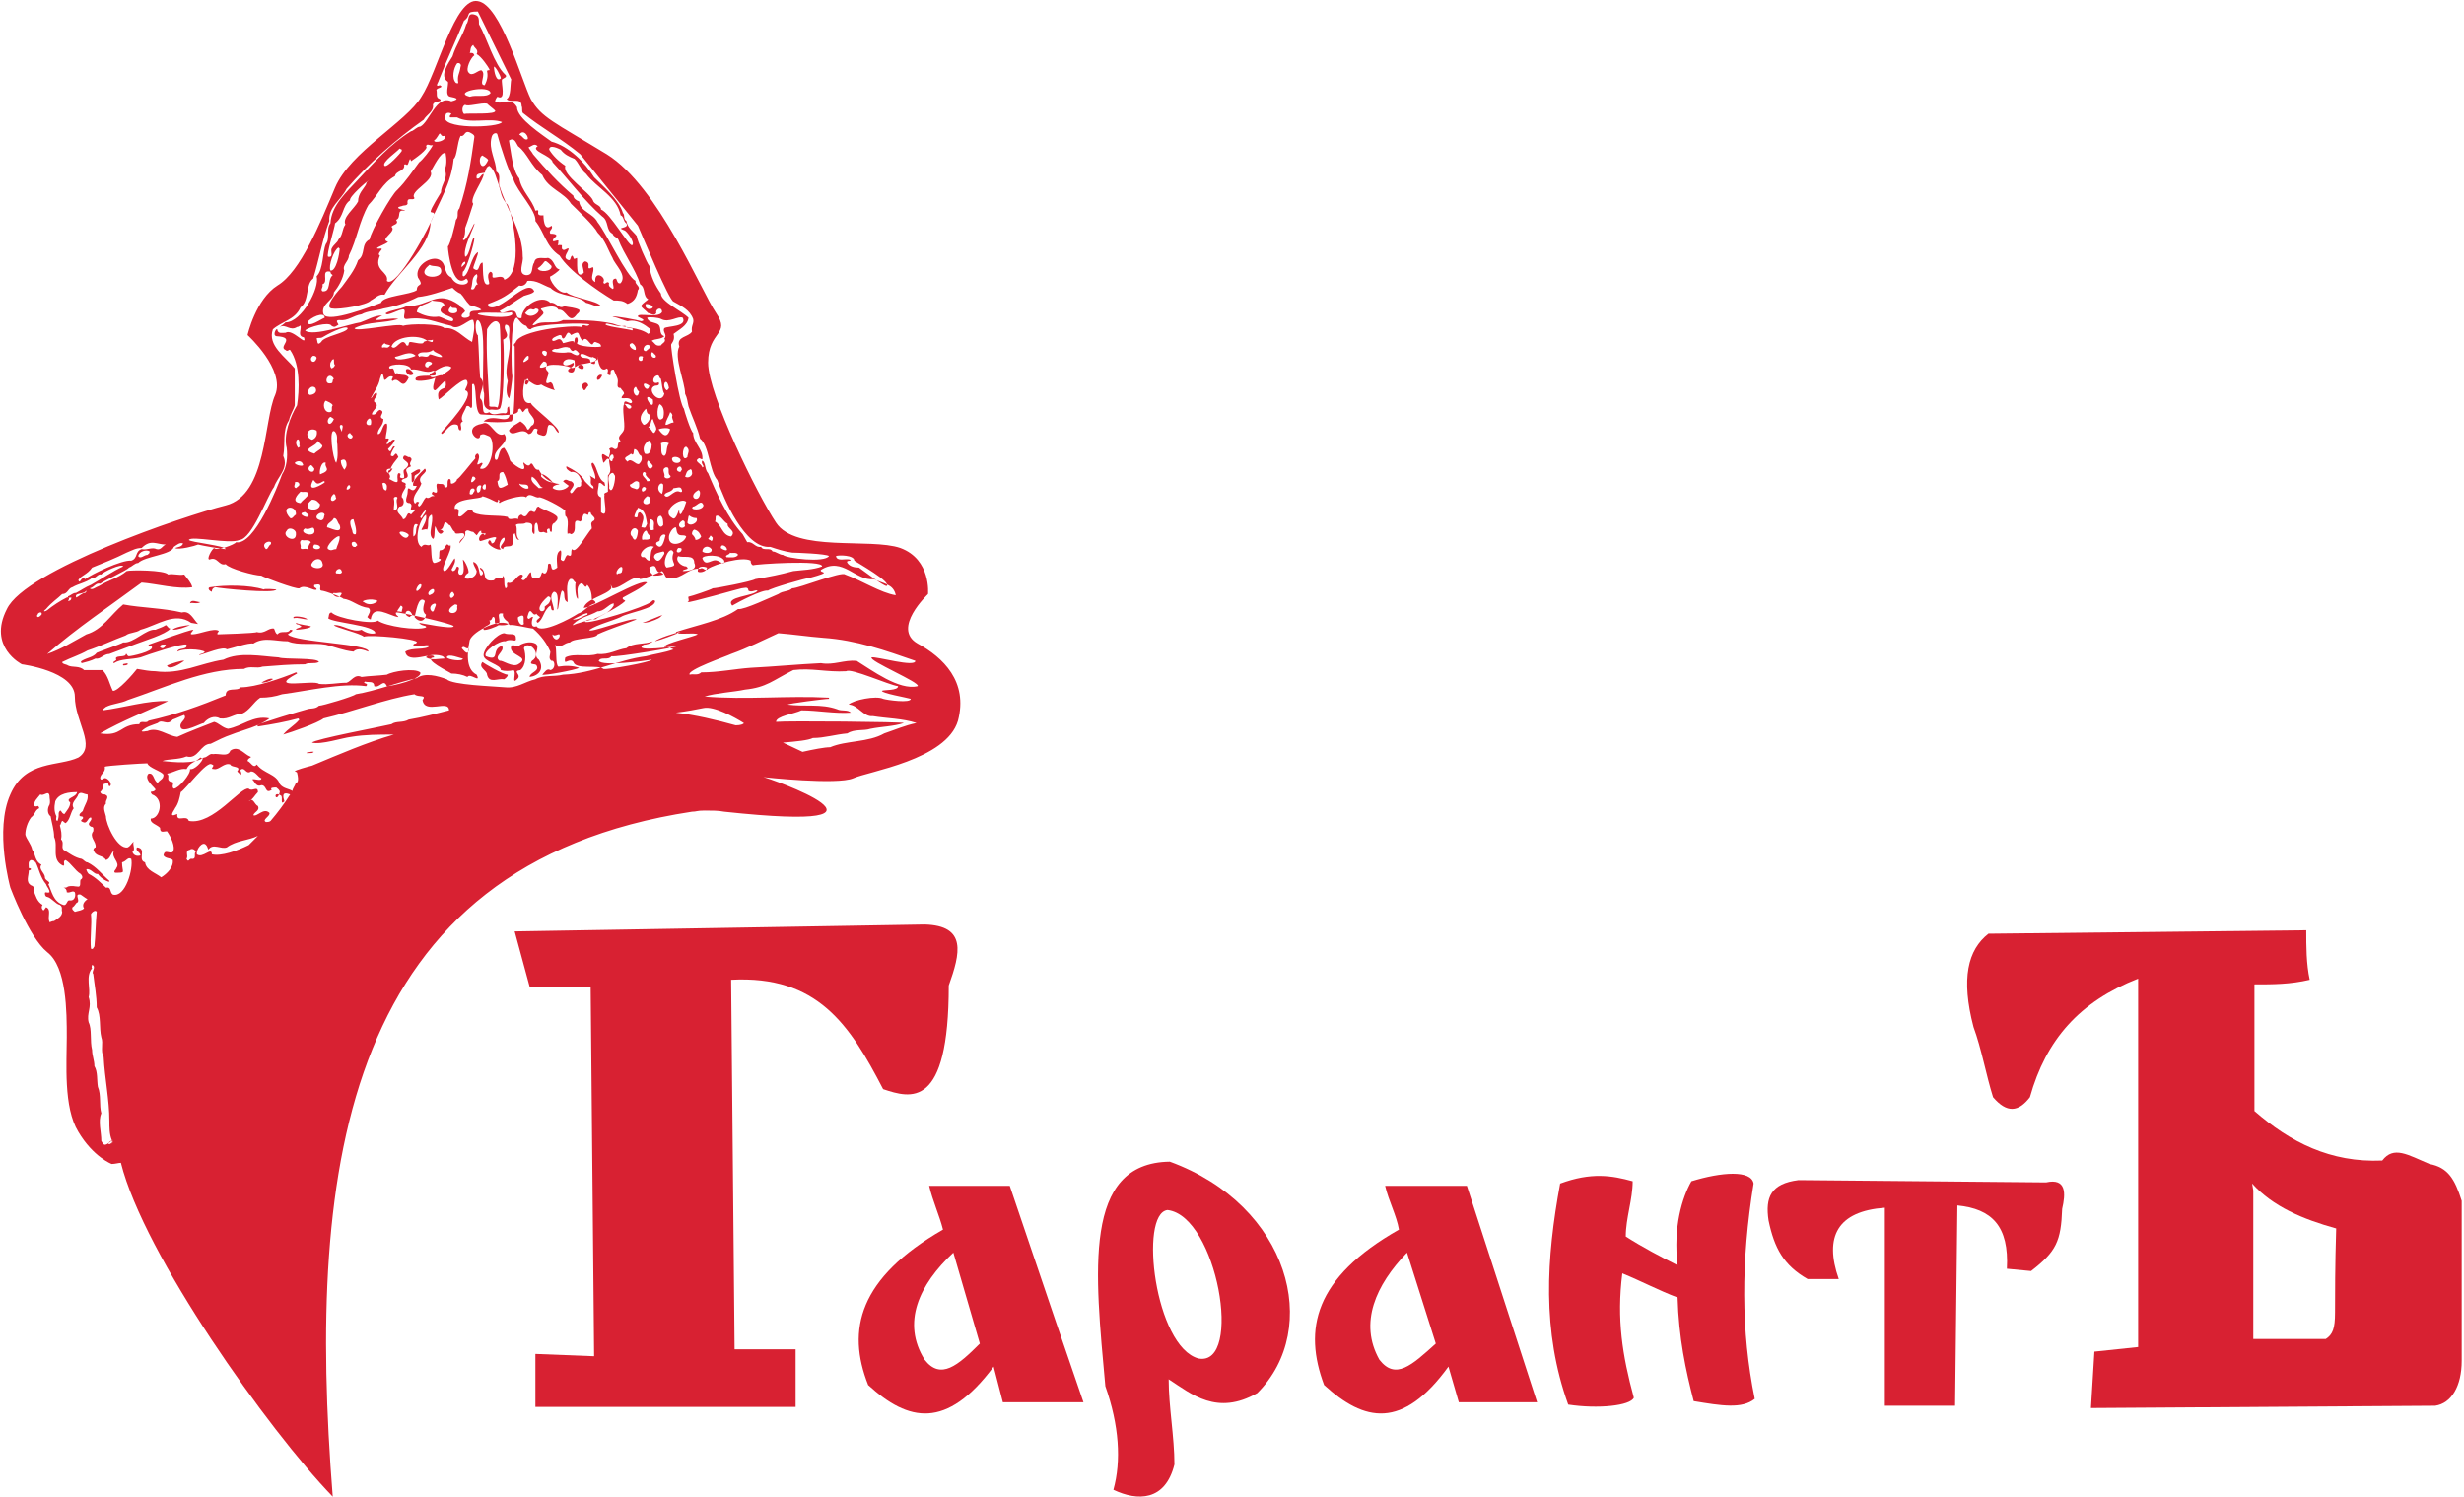
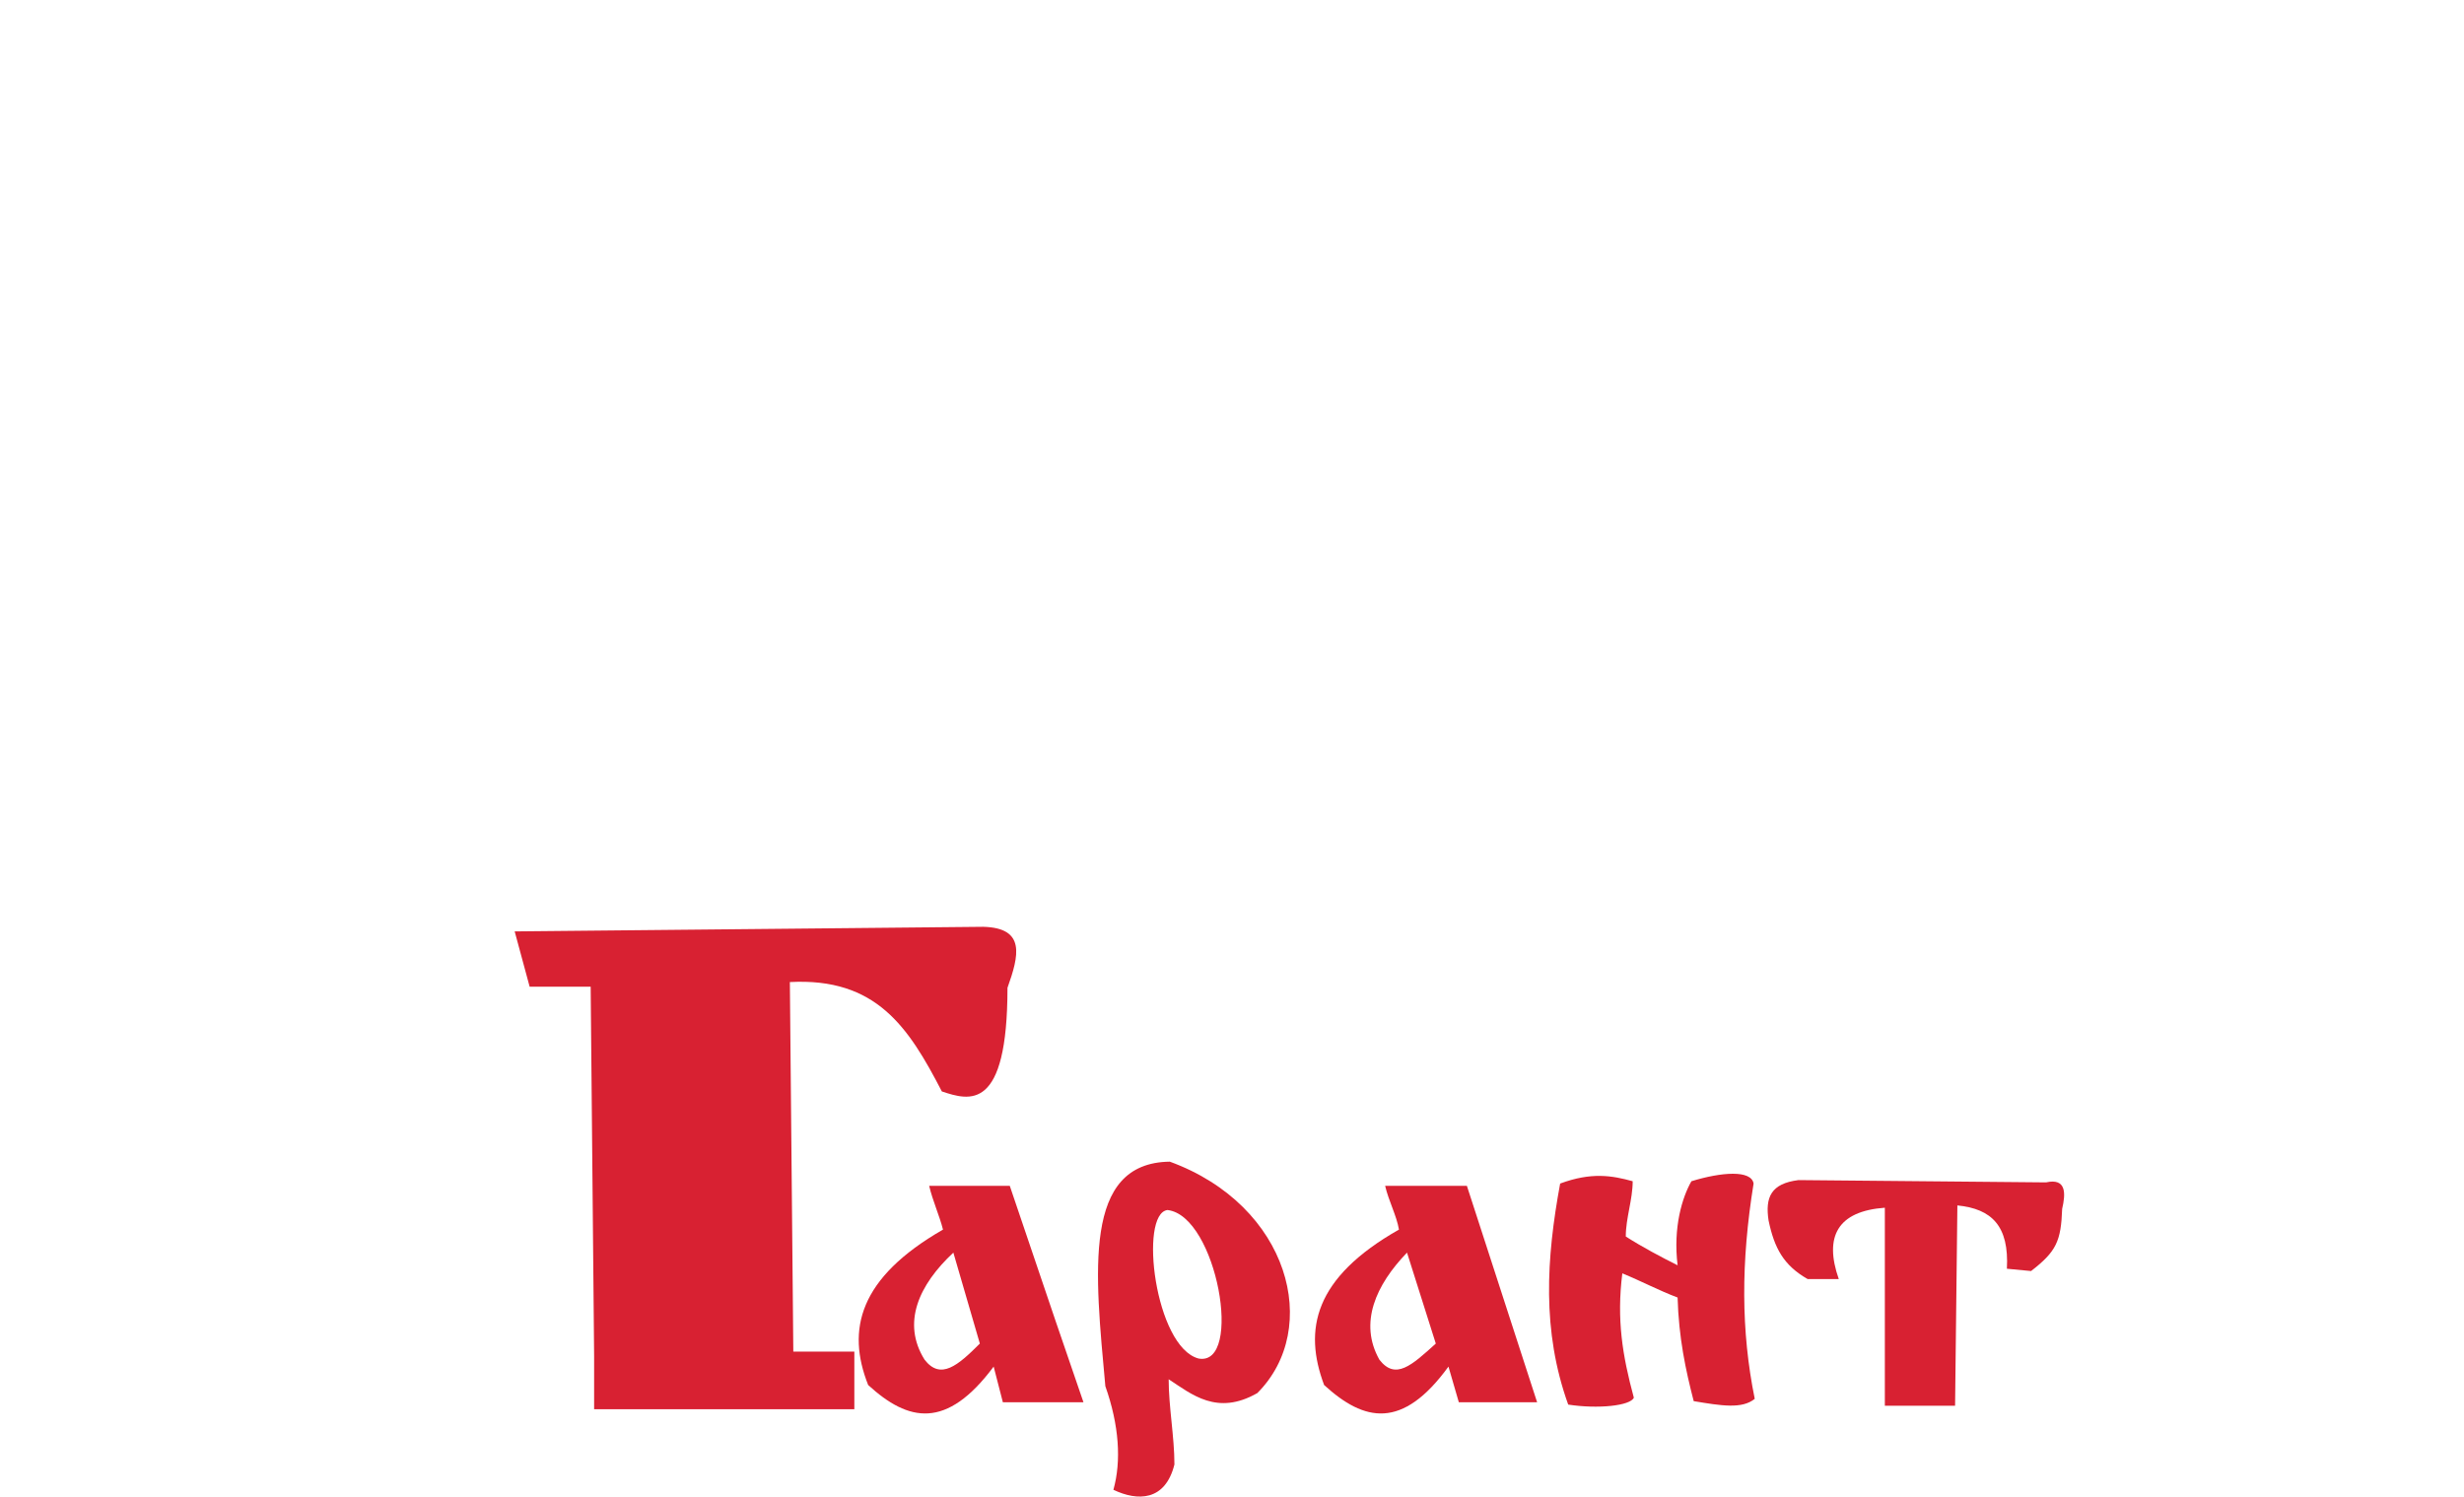
<svg xmlns="http://www.w3.org/2000/svg" version="1.1" id="Слой_1" x="0px" y="0px" viewBox="0 0 214 130" style="enable-background:new 0 0 214 130;" xml:space="preserve">
  <style type="text/css"> .st0{fill-rule:evenodd;clip-rule:evenodd;fill:#D82132;} </style>
-   <path class="st0" d="M8.1,84.6c0.1,0.9,0.3,1.9,0.3,2.9c0.4,0.7,0.2,1.8,0.4,2.6C9,90.6,8.7,91.3,9,91.8c0.1,1.9,0.5,3.7,0.5,5.6 c0,0.5,0,1.1,0.2,1.6c0.1,0.4,0,0.6,0.1,0c-0.8,0.4-0.1,0.6,0,0c-0.8,0.7-0.8,0.4-1,0.1c0-0.8-0.3-1.7,0-2.4c-0.2-0.7,0-1.6-0.3-2.3 c-0.1-0.6,0-1.3-0.3-1.8c0-0.5-0.2-0.9-0.2-1.4c-0.2-0.8,0-1.8-0.3-2.4c-0.2-0.8,0.3-1.3,0-2.2c0.2-0.7-0.3-1.8,0.3-2.5 c-0.1-0.1,0-0.2,0-0.3C8.4,84,7.9,84.4,8.1,84.6z M8.4,79.2c-0.1,1-0.1,2.1-0.2,3c-0.1,0.1-0.1,0.3-0.3,0.2c-0.1-0.9,0.1-2.1,0-3 C8,79.2,8.3,79,8.4,79.2z M7.6,78.1c-0.3,0.2-0.5,0.5-0.3,0.8c-0.2,0.2-0.5,0.2-0.8,0.3c-0.1-0.1-0.3-0.2-0.2-0.4 c0.2-0.1,0.3-0.4,0.4-0.4c0.3-0.2-0.3-0.8,0.3-0.7C7.3,77.9,7.4,78,7.6,78.1z M3.1,74.9c0.3,0.6,0.4,1.3,0.9,1.9 c0.1,0.3,0.3,0.4,0.3,0.7c-0.2,0.1-0.4-0.1-0.4,0.1c0,0.2,0.1,0.3,0.2,0.3c0.4,0.1,0.7,0.6,1.1,0.7c0.3,0.2,0.1,0.4,0.2,0.6 C5.4,79.6,5,79.8,4.7,80c-0.2,0-0.3,0.1-0.4,0.1C4.1,79.6,4.5,79,4,78.8c-0.1,0.1-0.2,0.4-0.3,0.2c-0.1-0.1-0.1-0.3,0-0.4 c-0.5-0.3-0.6-0.8-0.8-1.3C3,77.2,3,77,2.7,76.9c-0.5-0.3-0.2-0.8-0.2-1.3c0.2,0,0.3-0.2,0-0.2c0-0.3-0.1-0.6,0.2-0.7 C2.8,74.7,3,74.8,3.1,74.9z M17,74c-0.2,0.1,0.1,0.6-0.3,0.6c-0.3-0.1-0.3,0.4-0.5,0c0.2-0.3-0.2-0.7,0.3-0.8 C16.6,73.7,16.9,73.7,17,74z M7.6,69c-0.3,0-0.6-0.3-0.8,0c-0.1,0.4-0.7,0.7-0.4,1.2c-0.3,0.4-0.3,1-0.7,1.3 c-0.2-0.1-0.2-0.2-0.3-0.2c-0.1,0.1-0.1,0.3-0.2,0.4c0.1,0.4,0.2,0.8,0.1,1.2c0.3,0.3,0,0.6,0.2,0.9c0.5,0.3,1,0.7,1.6,0.8 c0.2,0.1,0.3,0.3,0.5,0.3c0.8,0.4,1.2,1,1.9,1.6c-0.1,0.1,0.1,0.1,0,0.1c-0.4-0.1-0.8-0.4-1-0.7c-0.3,0.1-0.6-0.5-1-0.4 c0,0.1,0.1,0.3,0.2,0.4c0.6,0.3,1.1,0.8,1.5,1.2c0.5-0.1,0.3,0.4,0.6,0.6c1.1,0.3,1.8-2.3,1.6-3.1c-0.3-0.2-0.4,0.2-0.8,0.3 c0,0.9,0.4,0.9-0.6,0.9c-0.2-0.1,0.1-0.3,0.1-0.4c0.4-0.5-0.5-0.9-0.2-1.5c-0.3,0.2-0.3,0.7-0.7,0.8c-0.2-0.4-0.8-0.3-1-0.7 c-0.2-0.2,0-0.4,0.1-0.4c0.1-0.5-0.6-0.9-0.2-1.4c0-0.1,0.1-0.4-0.2-0.4c-0.5-0.3,0.2-0.5,0-0.8c-0.3,0-0.3,0.6-0.7,0.4 c-0.3-0.1-0.1-0.2,0-0.3c0.1-0.3-0.3-0.1-0.3-0.3c0-0.2,0.3-0.3,0.3-0.4C7.4,69.8,7.7,69.5,7.6,69z M4.3,69.9c0.1-0.3,0-0.5,0-0.8 c-0.1-0.5-0.5,0.1-0.8-0.1c-0.3,0.4-0.6,0.6-0.5,1c0.1,0.1,0.3,0,0.3,0c0.1,0.1,0.1,0.1,0.1,0.2c-0.4,0.2-0.3,0.5-0.7,0.8 c-0.3,0.4-0.5,1-0.5,1.5c0.1,0.4,0.5,0.8,0.6,1.3c0.3,0.4,0.2,1,0.8,1.3c-0.3,0.4,0.3,0.7,0.3,1.1c0,0.3,0.6,0.4,0.3,0.6 c0.3,0.6,0.4,1.5,1.3,1.8c0.3,0.1,0.3-0.4,0.5-0.4c0.5,0.1,0.6-0.4,0.5-0.7c-0.2-0.2-0.4,0.1-0.7,0c0-0.3-0.2-0.4-0.3-0.4 c0.2,0,0.3,0,0.4-0.1C6.3,76.9,6.5,77,6.7,77c0.4,0.1,0.2-0.4,0.3-0.6c0.2-0.1,0.2-0.3,0-0.5c-0.5-0.3-0.8-0.9-1.3-1.2 c-0.3,0.1,0,0.4-0.2,0.5c-1.1-0.5-0.4-1.7-0.8-2.5c0-0.6-0.2-1.2-0.3-1.8C4.1,70.7,4.1,70.2,4.3,69.9z M6.7,68.8 c-0.1,0.5-1.1,0.5-0.6,0.9c0,0.4-0.3,0.7-0.5,1c-0.3,0-0.3-0.6-0.5-0.1c0,0.3,0,0.4-0.1,0.7c-0.2,0-0.1-0.3-0.1-0.4 c-0.2-0.4-0.2-0.8-0.1-1.3C5.1,68.9,6,68.8,6.7,68.8L6.7,68.8z M9.2,70.9c-0.1-0.4-0.3-0.8,0-1.1c-0.1-0.3,0.4-0.6-0.1-0.8 c-0.2,0-0.3,0-0.4-0.2C8.9,68.6,9,68.4,9,68.1C9.1,68.1,9.2,68,9.4,68c0,0.2,0.1,0.3,0.1,0.3c0.3-0.1,0-0.6-0.3-0.7 c-0.2-0.1-0.4,0.3-0.5,0c0-0.4,0.5-0.5,0.4-1c0.1-0.1,3.3-0.3,3.7-0.3c0.1,0.4,1.3,0.7,1.4,1c0,0.4-0.3,0.4-0.5,0.7 c-0.4-0.2-0.3-0.9-0.8-0.8c-0.5,0.5,0.7,1.3,0.6,1.4c-0.2,0.3-0.6,0-0.3,0.4c1.1,0.4,0.7,2.1-0.1,2.1c-0.1,0.4,0.5,0.5,0.8,0.8 c0,0.5,0.3,0.3,0.6,0.3c0.3,0.4,0.8,1.4,0.5,1.8c-0.3,0.2-0.7-0.3-0.8,0.3c0.2,0.3,0.6,0.2,0.8,0.4c0.1,0.6-0.5,1.2-1,1.5 c-0.5-0.4-1.3-0.6-1.4-1.3c-0.7-0.2,0.2-1.2-0.7-1.3c-0.2,0.3,0.3,0.4,0.3,0.7c-0.3,0.1-0.6,0-0.7-0.3c0.3-0.2,0-0.6,0.1-0.9 c-0.2,0.2-0.3,0.4-0.5,0.5C10.2,73.8,9.2,71.6,9.2,70.9z M17.6,65.9c-0.1,0-0.1-0.1-0.2-0.1c-0.4,0.4-0.9,0.4-1.2,1 c-0.6-0.1-1.1,0.3-1.7,0.4c0.3,0.2-0.1,0.5,0.3,0.7c0.5,0,0,0.4,0.3,0.6c0.4,0,1.5-1.3,1.4-1.7C16.9,66.9,17.6,66.1,17.6,65.9z M27.1,65.4C25.7,65.5,27.8,65.1,27.1,65.4L27.1,65.4z M23.7,59c-0.3,0.2-0.7,0.3-1,0.3C22.8,59.2,23.6,58.8,23.7,59z M11.1,57.7 c-0.1,0.1-0.3,0.1-0.4,0.1c-0.1-0.2,0.2-0.1,0.3-0.2C11,57.7,11.2,57.6,11.1,57.7z M44.1,58.6c0,0.2-0.2,0.3-0.3,0.4 c-0.6-0.1-1.3,0.4-1.5-0.4c0-0.4-0.8-0.6-0.4-1.1C42,57.6,43.7,58.6,44.1,58.6z M16,57.4c-0.3,0.2-1.3,0.9-1.5,0.4 C14.7,57.7,15.9,57.3,16,57.4z M40.2,57.2c0,0.3-1.3,0.1-1.4-0.1C38.9,56.7,40,57.2,40.2,57.2z M38.6,57.2c-0.5,0-1.1,0.2-1.6-0.1 C37.1,56.8,38.6,56.8,38.6,57.2z M40.7,56.3C40.7,56.2,40.6,56.2,40.7,56.3c-0.3,0.1-0.4-0.3-0.6,0c0.2,0.2,0.3,0.4,0.5,0.4 C40.7,56.6,40.7,56.5,40.7,56.3z M14.4,56c-0.1,0.3-0.3,0.4-0.5,0.2C13.9,55.9,14.3,56,14.4,56z M56.7,55.7 c-0.2,0.2-0.6,0.3-0.8,0.3c-1.1,0.7,3,0.1,3,0.1c0,0.1-5.3,1-5.8,0.9c-0.3,0.4-0.9,0-1.1,0.4c0.3,0.5,4,0,4.6-0.1 c0,0.2-3.9,0.9-4.2,0.8c-0.4-0.4-2.4,0.1-2.6-0.6c-0.2-0.3-0.6,0-0.7,0c-0.1-0.2,0-0.3,0-0.4c0.8-0.4,1.9,0,2.8-0.3 c1,0.1,1.7-0.4,2.5-0.5C55,55.8,56,56,56.7,55.7C56.6,55.7,56.6,55.7,56.7,55.7z M48.6,55.3c-0.3,0.6-0.7-0.1-0.6-0.2 C48.2,55.4,48.7,54.8,48.6,55.3z M44.8,55.4c0-0.5-0.6-0.2-1-0.4C43.2,55,42,56.3,42,56.9c0,0.6,1.5,0.8,1.5,1.3 c0.3,0.1,0.8,0.1,1.1,0c0.3,0.2-0.2,1.3,0.3,0.8c0.5-0.4-0.5-0.7,0.3-0.8c0.5-0.4,0.5-1.3,0.3-1.9c0.3-0.8,1.7,0.5,0.7,1.1 c-0.3,0.4,0.3,0.2,0.4,0.4c0.3,0.5-0.6,0.6-0.6,1c0.8-0.1,1.3-0.7,0.8-1.5c-0.6-0.4,0.2-1.1-0.3-1.4c-0.4-0.2-0.9-0.1-1.3,0.1 c-0.3,0.3-0.6-0.1-0.8,0.1c-0.3,0.9,1.8,0.9,0.6,1.6c-0.5,0.3-1.4-0.4-1.6-0.3c-0.6-0.4,0.5-0.8,0.2-1.3c-1,0.3-0.1,1.4-1.4,0.9 c-0.3-0.4,1.2-1.4,1.7-1.3C44.4,55.4,44.9,55.9,44.8,55.4z M71.5,55.4c2.9,0.2,5.4,1.1,8,2c0,0.6-3.4-0.4-3.8-0.3 c-0.3,0.3,4.3,2.2,4,2.5c-1.6,0.4-4-1.4-5.3-2.2c-1.1-0.1-2,0.4-3.1,0.2c-2,0.1-4.1,0.3-6.1,0.4c-1.4,0.1-2.8,0.4-4.3,0.4 c-0.3,0.3-0.7,0.1-1,0.2c-0.3-0.4,3.2-1.6,3.6-1.8c1.4-0.5,2.8-1.2,4.1-1.8C68.9,55.1,70.2,55.3,71.5,55.4z M59.1,54.9 c-0.3,0-2.1,0.6-2.2,0.8C57.6,55.5,58.4,55.2,59.1,54.9z M24.1,55.1c-0.2-0.1-0.2-0.3-0.3-0.5c-0.5-0.1-0.8,0.5-1.5,0.3 c0,0.1-3.3,0.2-3.4,0.2C18.8,55,19,54.9,19,54.8c-0.4-0.3-1.7,0.3-2.3,0.3c-0.3,0,0-0.2,0.1-0.4c-0.4,0-3.9,1.3-3.9,1.3 c0,0.2,0.3,0.1,0.3,0.2c0.1,0.4-1.8,0.8-2,0.8c-0.2,0-0.2-0.4-0.3-0.1c-0.2,0.2-1,0-0.8,0.4c0,0.1-0.4,0.2-0.2,0.3 c0.6-0.4,1.5-0.3,2.3-0.5c0.5-0.2,3.8-1.3,4-1.1c0.1,0.5-0.7,0.2-0.8,0.6c0.7-0.4,2.8-0.1,2.3,0.1c-0.1,0.1-0.4,0.1-0.4,0.2 c0.5-0.1,2.1-0.8,2.4-0.5c0.5-0.1,1.9-0.6,2.3-0.5c0.9-0.6,1.9-0.2,3-0.2c0.9,0.4,2.2,0.1,3.3,0.3c0.8,0.2,1.5,0.5,2.4,0.6 c0.4-0.4,1-0.1,1.3,0c0.1-0.7-6.4-0.8-7-1.5c0.1-0.1,0.7-0.4,0.2-0.4C25,55.1,24.4,54.7,24.1,55.1z M9.5,56.8 c0.8-0.3,1.6-0.6,2.4-0.9c0.5-0.2,2.5-0.8,2.9-1.3c-0.2,0-0.3-0.3-0.4-0.3c-0.3,0.2-0.7,0.3-0.9,0.4c-0.8-0.1-1.9,1.2-2.8,1.1 c-0.1,0.1-2.1,0.8-2.3,0.9c-0.3,0.4-0.8,0.4-1.3,0.7c-0.1,0.1-0.1,0.1,0,0.2c0.4-0.1,0.8-0.2,1.2-0.4C8.7,57.3,9,56.8,9.5,56.8z M27,54.4c0,0.2-1.1,0.3-1.3,0.3c0-0.2,0.8-0.2,0.3-0.4c0-0.1-0.3,0-0.3-0.2C26.2,54.3,26.7,54.3,27,54.4z M16.5,54.3 C16.5,54.3,16.5,54.3,16.5,54.3c-0.5,0.2-1,0.4-1.5,0.4C15.1,54.5,16.1,54.3,16.5,54.3z M26.7,53.8c-0.4,0-0.8-0.2-1.2-0.1 C25.3,53.4,26.6,53.6,26.7,53.8z M45.5,54.2c-0.3,0.3-0.6-0.4-0.5-0.6C45.7,53.2,45.4,53.8,45.5,54.2z M57.2,53.7 c-0.4,0.2-0.9,0.4-1.4,0.4c0.1,0,1.7-0.7,1.8-0.7C57.5,53.4,57.4,53.6,57.2,53.7z M51,53.4c-0.4,0.1-0.8,0.5-1.3,0.4 C49.7,53.9,51.3,52.9,51,53.4z M44.1,54c0.3,0.4-0.7,0.3-0.8,0.3c-0.1,0.1-1.1,0.5-1.3,0.4c-0.1-0.4,0.8-0.3,0.5-0.8 c0.3,0,0.2-0.4,0.4-0.3c0.2,0.2-0.1,0.6,0.3,0.6c0.5-0.1-0.3-1.1,0.5-0.9C43.6,53.5,43.8,53.8,44.1,54z M3.6,53.4 c-0.1,0.1-0.2,0.2-0.3,0.2c-0.2-0.1,0-0.2,0-0.3C3.5,53.1,3.7,53.2,3.6,53.4z M35.8,53.4c0,0.1-0.2,0.1-0.2,0.2 C34.8,53.4,35.5,52.6,35.8,53.4z M34.9,53.1c0-0.2,0.2-0.4-0.1-0.5c-0.1,0.2-0.3,0.4-0.3,0.5C34.8,53.1,34.9,53.2,34.9,53.1z M39.7,52.7c0.2,0.9-1.5,0.6-0.2-0.2C39.6,52.5,39.8,52.5,39.7,52.7z M53.3,52.6c0,0,0-0.1,0-0.2c-0.5,0.1-0.8,0.7-1.4,0.7 c-0.7,0.4-1.5,0.5-2.1,1.1c0,0-0.1,0.1,0,0.1c0.1-0.1,1.8-0.6,1.9-0.5C52.2,53.4,52.9,53.3,53.3,52.6z M37.8,52.7 c0.3-0.6-0.8-0.1-0.3,0.4C37.7,53.2,37.7,52.9,37.8,52.7z M17.4,52.3c-0.3,0.2-0.7,0-0.9,0.1C16.6,52,17.1,52.3,17.4,52.3L17.4,52.3 z M36.9,52.2c-0.1,0.4-0.3,0.9,0.1,1.2c-0.1,0.6-0.6,0.7-1,0.2C36.1,53.4,36.3,51.6,36.9,52.2z M32.8,52.2c-0.3,0.3-0.8,0.4-1.2,0.1 C31.2,52.2,32.3,51.9,32.8,52.2z M47.8,52.1c-0.1,0.4-0.3,0.4-0.5,0.6c0.2,0.7-1.3,0.5,0.3-0.9C47.7,51.8,47.9,51.9,47.8,52.1z M39.4,51.8c-0.3,0.4-0.5-0.2-0.1-0.4C39.5,51.6,39.5,51.7,39.4,51.8z M29.6,51.7c-0.2,0.4-0.9-0.1-0.6-0.2 C29.2,51.6,29.9,51.3,29.6,51.7z M7.5,51.3c0,0.1,0,0.1-0.1,0.2c-0.3,0-0.5,0.3-0.8,0.4c0-0.1,0-0.1,0-0.2 C6.8,51.5,7.3,51.6,7.5,51.3L7.5,51.3z M37.7,51.4c0.1-0.6-0.8,0.1-0.4,0.3C37.5,51.6,37.6,51.6,37.7,51.4z M22.9,51.2 c0.1-0.1,1,0,1.1,0c-0.1,0.4-5-0.1-5.3-0.2c-0.3,0.1-0.3,0.3-0.3,0.4c-0.3-0.1-0.4-0.4-0.1-0.4C19.5,50.8,21.7,50.8,22.9,51.2z M36.6,50.8c0,0.3-0.2,0.4-0.3,0.5C35.9,51.5,36.4,50.5,36.6,50.8z M50,50.6c-0.2-0.1-0.2-0.4-0.5-0.3c-0.4,0.4-0.2,1.3-0.2,2 c-0.5-0.2-0.1-0.9-0.5-1c-0.2,0.3-0.3,1.9-0.4,1.6c0-0.4,0.2-1.5-0.3-1.5c-0.5,0.4,0,1.1,0,1.6c-0.3,0.1-0.2-0.3-0.3-0.4 c-0.6,0.4-0.6,1.2-1.1,1.5c-0.3-0.2,0.2-0.4,0.2-0.5c-0.1-0.1-0.3-0.2-0.3-0.3c-0.4,0.4-0.5-0.9-0.8,0.3c0.1,0.4,0.3-0.1,0.5,0 c-0.1,0.2-0.3,1,0.3,0.8c0.4,0.7,3-0.7,3.6-1.1c0.6-0.2,0.8-0.7,1.5-0.9c0.1-0.2-0.3-0.3-0.3-0.4c0-0.4-0.1-0.9-0.4-1.2 c-0.2,0.5-0.3-0.3-0.6-0.1C50,51,50.2,51.6,50.2,52C50,52.1,49.9,50.8,50,50.6z M29.7,49.7c-0.1,0.2-0.3,0.1-0.5,0.1 C29,49.6,29.6,49.1,29.7,49.7z M61.4,49.3c0,0.4-0.8,0.5-0.8,0.3C60.6,49.1,61.2,49.2,61.4,49.3z M54,49.7c-0.2,0.2-0.3,0-0.4,0.2 C53.3,49.6,54.3,48.7,54,49.7z M57.4,49.7c0.1,0.1,0.2,0.1,0.2,0.2C57.3,50,57,50,56.8,50c-0.3-0.2-0.4-0.4-0.4-0.7 C57.2,48.8,56.8,49.8,57.4,49.7z M7.9,50.8c0.9-0.5,1.9-1.2,2.8-1.6c-0.1-0.3-1.8,0.5-1.9,0.7c-0.3-0.1-0.5,0.4-0.8,0.3 c-0.5,0.4-1.2,0.5-1.7,0.8c-0.4,0.1-0.4,0.6-0.9,0.6c-0.4,0.4-0.9,0.7-1.4,1.3C3.6,53.2,4,53.1,4.1,53c0.5-0.4,1.1-0.8,1.7-1.1 c0.3-0.1,0.2,0.2,0.1,0.3c0.2,0,0.3-0.1,0.3-0.3c-0.1,0-0.3,0.1-0.3-0.1c0.3-0.1,0.4-0.3,0.7-0.3C7,51.3,7.4,51,7.9,50.8z M28,48.9 c0.3,0.7-1.3,0.5-0.9,0C27.3,48.5,27.9,48.4,28,48.9z M74.2,48.7c0.3,0.2,3.3,1.9,2.8,2.2c-0.3,0-2.1-1.4-2.4-1.6 c-0.4,0-0.8-0.1-1-0.4c-0.2-0.3,0.5-0.1,0.2-0.3c-0.4-0.1-1.1,0.2-1.2-0.3C72.8,48.2,74.2,48.2,74.2,48.7z M60.3,48.9 c0-0.8-0.9-0.4-1.4-0.6c-0.3,0.4,0.3,0.9,0.7,0.9c0.4,0.3-0.3,0.2-0.3,0.4C59.8,49.6,60.6,49.5,60.3,48.9z M62.9,48.7 c-0.3-0.6-1.9-0.5-1.9-0.2c0.3,0.8,0.8,0,1.3,0.2C62.4,48.7,63,49.2,62.9,48.7z M64.1,48.2c-0.2,0.3-0.7,0.2-1,0.2 c-0.2-0.2,0.3-0.2,0.3-0.4C63.5,48.1,64,47.9,64.1,48.2z M57.7,48.1c0-0.1,0-0.2-0.1-0.2c-0.3,0.1-0.8,0.1-0.8,0.5 C57.2,49.2,57.6,48.2,57.7,48.1z M13,47.9c0,0.2-0.1,0.2-0.2,0.3c-0.3,0-0.6,0.4-0.8,0.1C12.1,47.9,12.7,47.7,13,47.9z M58.5,48 c-0.3-0.8-1.1,0.9-0.6,1.3C59.2,49.1,58.1,49,58.5,48z M59.2,47.7c0,0.4-0.7,0.4-0.3-0.1C59.1,47.6,59.2,47.6,59.2,47.7z M61.8,47.7 c0.1,0.4-0.6,0.4-0.8,0.2C61,47.5,61.5,47.3,61.8,47.7z M63.1,47.6c-0.1-0.2-0.5-0.4-0.5,0C62.7,47.7,63.3,48,63.1,47.6z M56.8,47.5 c-0.4,0.3-0.2,0.9-0.4,1.2c-0.3,0-0.3-0.4-0.6-0.3C55.3,48.2,56.2,47.2,56.8,47.5z M27.8,47.5c0.1,0.3-0.9,0.3-0.5-0.2 C27.4,47.3,27.7,47.3,27.8,47.5z M7.4,50.3C7,50,7,50.8,6.8,50.4c0.2-0.4,0.8-0.5,1.2-1.1c1-0.4,2-0.8,3-1.3 c0.5-0.2,0.8-0.4,1.3-0.4c0.8-0.8,1.3-0.3,2.1-0.3c-0.3,0.1-0.4,0.5-0.8,0.4c-0.4-0.2-0.8,0.1-1.3,0c-0.6,0.2-0.3,0.8-0.9,1 C10.6,48.6,7.9,49.9,7.4,50.3z M23.5,47.3c-0.2,0.1-0.2,0.4-0.4,0.4C22.5,47.1,23.8,46.8,23.5,47.3z M31,47.3 c0.1,0.1-0.1,0.1-0.1,0.2c-0.4,0.1-0.4-0.4-0.3-0.4C30.8,47,30.9,47.1,31,47.3z M27,47.1c-0.2-0.3-0.6-0.1-0.8-0.2 c-0.3,0.2,0,0.4-0.1,0.7c0.1,0.2,0.3,0,0.6,0.1C26.8,47.5,26.8,47.3,27,47.1z M29.2,47.7c-0.3,0-0.4,0.2-0.7,0 c-0.3-0.2,0.8-1.3,1-1.1C29.5,47.1,29.3,47.3,29.2,47.7z M61.9,46.7c0,0.1,0,0.2-0.1,0.3c-0.1-0.1-0.2-0.1-0.3-0.2 C61.8,46.5,61.6,46.4,61.9,46.7z M57.8,46.5c-0.1,0.4-0.3,1.4-0.8,0.8c-0.1-0.3,0.3-0.2,0.3-0.4C57.3,46.5,57.7,46.3,57.8,46.5z M35.5,46.5c-0.2,0.5-0.7,0-0.8-0.2C34.7,46,35.5,46.3,35.5,46.5z M56.5,46.7c-0.2,0.3-0.5,0.1-0.7,0.2c-0.2-0.3,0.3-1.1,0.4-0.7 C56.3,46.5,56.5,46.5,56.5,46.7z M60.9,46.6c-0.1,0.2-0.3,0.3-0.5,0.3c0-0.2-0.2-0.4-0.3-0.5c0-0.1,0-0.3,0.2-0.4 C60.7,46.1,60.8,46.4,60.9,46.6z M25.7,46.3c0.1,1-1.3,0.3-0.8-0.2C25.1,45.7,25.7,46,25.7,46.3z M55.4,46.1 c-0.3-0.6-0.9,0.2-0.5,0.5C55.2,47.3,55.4,46.5,55.4,46.1z M27.3,46c0.2,0.8-1.5,0.3-0.8-0.1C26.9,46.1,27.2,45.6,27.3,46z M59.2,46.5c0.2,0,0.3,0,0.4,0.1c-0.2,0.7-1.6,1-1.5,0c0-0.2,0.3-0.8,0.6-0.8C58.8,46,58.7,46.5,59.2,46.5z M36.3,45.6 c-0.3,0.3,0,0.8-0.4,1C35.9,46.4,35.8,45.2,36.3,45.6z M59.5,45.7c-0.1-0.2,0.1-0.4-0.2-0.5C58.6,45.6,59.2,46.1,59.5,45.7z M56.8,46c-0.1-0.3,0.2-0.8-0.3-0.9C56.4,45.3,56.2,46.3,56.8,46z M30.7,45.1c0.1,0.4,0.3,0.9,0.2,1.3c-0.3,0.1-0.3-0.3-0.3-0.3 C30.5,45.8,30.2,45.1,30.7,45.1z M29.5,45.6c-0.2-0.2-0.2-0.6-0.5-0.6c-0.2,0.4-0.6,0.4-0.6,0.8C28.6,45.8,29.8,46.5,29.5,45.6z M60.5,45c0.2,0.4-0.6,0.8-0.8,0.4C59.9,44.3,59.7,45,60.5,45z M57.6,45.6c-0.4,0.6-0.8-0.8-0.2-0.8C57.6,45,57.6,45.3,57.6,45.6z M63.2,45.5c-0.1,0.4,0.8,0.6,0.3,1.1c-0.8-0.1-0.8-1-1.4-1.3c0.1-0.2,0-0.4,0.1-0.5C62.6,44.7,62.8,45.3,63.2,45.5z M28.2,44.7 c-0.1,0.2,0,0.4-0.3,0.5C26.9,45,28,44.2,28.2,44.7z M26.8,44.7c-0.2-0.1-0.3-0.3-0.4-0.2C25.7,44.6,26.9,45.2,26.8,44.7z M36.8,44.7c-0.1,0.1-0.2,0.5-0.3,0.2c0.2-0.3,0.3-0.5,0.5-0.6C37,44.4,36.9,44.6,36.8,44.7z M56.2,45.5c-0.1-0.5-0.1-1.2-0.8-1.4 c-0.1,0.3-0.3,0.5-0.3,0.8c0.5,0.2,0.1-0.4,0.5-0.4c0.5,0.4,0.2,0.7,0.1,1.3C56,45.8,56,46,56.2,45.5z M25.7,44.7 c-0.2,0.1-0.3,0.4-0.5,0.3C24.2,43.9,25.8,43.8,25.7,44.7z M61.1,43.9c-0.2-0.6-0.6,0.1-0.9,0.1C59.8,44.3,61,44.4,61.1,43.9z M59.6,43.6c-0.1,0.3-0.5,1.5-0.6,0.9c0-0.7-0.2,0.8-0.6,0.5C57.3,44.4,59.2,43.1,59.6,43.6z M27.8,43.8c-0.2-0.2-0.3-0.4-0.7-0.4 C25.9,44.3,27.8,44.6,27.8,43.8z M34.5,43.3c-0.2,0.3,0.3,1-0.3,1c0-0.4,0.1-0.6,0-1C34.2,43.1,34.6,43.1,34.5,43.3z M56.5,43.4 c0,0.7-1.2,0.4-0.3-0.3C56.4,43.1,56.5,43.3,56.5,43.4z M46.8,43.2c-0.3,0.1-0.8-0.5-1.1,0c-0.3-0.3-2.2,0.3-2.3,0.5 c-0.1-0.1-0.1-0.1,0-0.2c-0.3-0.3,0,0.2-0.3,0.1c-0.4-0.2-0.8-0.4-1.2-0.5c0,0.3-2.6,0.1-2.4,1.1c0.5-0.1,0.3,0.4,0.3,0.6 c0.3,0.4,1-1.1,1.3-0.3c0.7,0.4,2.2,0.2,3,0.4c0.1,0.4,0.6,0,0.9,0.2c0-0.3,0.2-0.4,0.3-0.4c0.5,0.5,0.5-0.4,0.9-0.3 c0.5,0.3,0.2-0.4,0.6-0.4c0.1,0.2,1.3,0.5,1.6,0.9c0.1,0.3-0.2,0.4-0.2,0.5c-0.4,0.1-0.2,0.6-0.3,0.8c-0.2,0-0.1-0.2-0.2-0.3 c-0.5,0.1,0.2,0.6-0.5,0.3c-0.7,0.2-0.3-0.5-0.6-0.8c-0.3,0.1-0.1,0.7-0.2,1c-0.5-0.3,0.3-1-0.7-1c-0.3,0.2-0.7,0-0.9,0.2 c0.2,0.4-0.1,0.9,0.3,1.3c-0.3,0-0.3-0.4-0.4-0.6c-0.3,0.3-0.1,0.6-0.2,1c-0.1,0.3-0.8,0-0.8,0.4c-0.6-0.2,0.3-0.6,0.1-1 c-0.3,0-0.6,0.8-0.3,1c-0.2,0.2-1.2-0.4-1.1-0.6c0.1-0.4,0.3,0,0.3,0.1c0.2,0,0.3-0.2,0.3-0.3c0.5-0.6-1.1,0.1-1.3,0.1 c-0.3-0.2,0.2-0.9,0.4-0.5c0.3-0.4-0.4,0.1-0.3-0.4c-0.2,0-0.3,0.3-0.4,0.4c-0.1-0.1-0.2-0.2-0.3-0.3c-0.3,0-0.5-0.3-0.7,0 c0.1,0.4-0.3,0.7-0.5,1c0-0.3,0.3-0.4,0.4-0.6c0.2-0.6-0.8,0-0.8-0.4c-0.3-0.2-0.3-0.6-0.5-0.6c-0.6-0.7-0.3,0.4-0.8,0.4 c0.1,0,0.3,0.1,0.3,0.2c-0.3,0.4-0.5,0-0.7-0.5c-0.1,0.3,0,1.1-0.2,1.1c-0.5-0.4,0.1-1.4-0.1-2.1c-0.5,0.2-0.2,0.9-0.4,1.3 c-0.2-0.1-0.4,0.1-0.5,0c0.2-0.4,0.5-0.8,0.4-1.3c-0.6,0.4-1.1,2.4-0.4,2.8c0.3-0.4,0.5,0,0.8-0.2c0.1,0.3,0,1.5,0.3,1.6 c0.2,0,0.9-0.3,0.4-0.4c0.1-0.2,0-0.5,0.1-0.7c0.4,0,0.4-0.3,0.6-0.5c0.1-0.1,0.3,0.3,0.3,0c0.3,0.4-1,2.2-0.5,2.3 c0.3,0,0.8-1.1,0.9-1.1c0.1,0.3-0.1,0.6-0.3,1c0,0,0.1,0,0.1,0.1c0.3,0,0.3-0.3,0.4-0.4c0.4,0.1-0.1,0.4,0.2,0.7 c0.6,0.2,0.3-1.1,0.3-1.3c0.2,0.1,0.7,1.2,0.4,1.2c-0.8,0.7,0.8,0.6,0.8-0.2c-0.1-0.3-0.3-0.5-0.3-0.8c0.7,0.2,0.4,1.5,0.8,1.1 c0.2-0.3-0.3-0.4-0.2-0.6c0.7,0.3,0,1.3,1.2,1.1c0.2-0.4,0.7,0.1,0.8-0.4c0.2,0.3,0,0.7,0.2,1.1c0.3-0.1,0-0.4,0.2-0.5 c0.5,0.2,0.8-0.7,1.2-0.7c0.3,0.1-0.1,0.3,0,0.4c0.3,0.4,0.6-0.6,0.8-0.6c0.1,0.1-0.1,0.7,0.6,0.5c0.3,0,0.3-0.4,0.4-0.5 c0.4,0.4,0.5-0.4,0.5-0.7c0.5-0.3,0,0.9,0.8,0.3c0-0.4-0.2-1.3,0.3-1.5c0.1,0.2,0,0.5,0,0.8c0.4,0.4,0.3-0.3,0.6-0.4 c0.5,0.3,0.2-0.4,0.4-0.5c0.3,0.5,1.3-1.4,1.7-1.8c0-0.3-0.2-0.5,0.2-0.7c0.2-0.3-0.3-0.4-0.3-0.7c-0.3-0.1-0.1,0.3-0.3,0.2 c-0.5-0.3-0.3,0.4-0.6,0.6c-0.9-0.4-0.1,0.9-0.8,1.1c-0.1-0.1-0.3-0.1-0.3,0c-0.1-0.4,0.2-1.3-0.2-1.6C49,44,49.3,44.6,49,44.3 C48.9,44.1,47,43.1,46.8,43.2z M29.2,43.3c-0.4,0.5-0.7,0-0.2-0.4C29.2,43,29.1,43.1,29.2,43.3z M26.8,42.9 c-0.1,0.3-0.5,0.5-0.7,0.8c-0.9-0.1-0.2-0.8,0-1C26.3,42.8,26.7,42.6,26.8,42.9z M60.8,42.8c0,1-1.2,0.4-0.2-0.2 C60.7,42.5,60.8,42.7,60.8,42.8z M41.1,42.8c0,0.2-0.4,0.2-0.3,0C40.8,42.2,41.5,42.4,41.1,42.8z M59.2,42.5 c-0.1-0.3-0.4-0.1-0.7-0.1c-0.2,0.4-0.7,0.3-0.8,0.6c0.3,0.5,0.8-0.5,1.3-0.3C59.2,42.8,59.3,42.7,59.2,42.5z M56.1,42.4 c0,0.2-0.2,0.3-0.3,0.3C55.6,42.5,55.9,42.1,56.1,42.4z M41.8,42.2c-0.1,0.3,0,0.5-0.3,0.6C41.2,42.4,41.6,42,41.8,42.2z M30.4,42.2 c0.1,0.2-0.2,0.4-0.3,0.3C30.1,42.3,30.3,42,30.4,42.2z M42.2,42.2c0-0.4-0.5,0.1-0.2,0.3C42.2,42.6,42.2,42.4,42.2,42.2z M45.9,42.4c-0.2,0.2-0.8-0.2-0.8-0.4C45.4,42.2,45.9,41.9,45.9,42.4z M57.5,42.9c-0.7-0.4-0.1-1.2,0.1-0.8 C57.6,42.4,57.6,42.6,57.5,42.9z M33.6,42.2c0,0.2,0,0.4-0.1,0.4c-0.3-0.1-0.2-0.4-0.3-0.6C33.4,41.8,33.6,42.1,33.6,42.2z M26,42.1 c0,0.1-0.2,0.2-0.3,0.3c-0.3-0.1,0-0.4-0.1-0.5C25.8,41.8,26,41.9,26,42.1z M55.5,41.9c-0.3-0.3-0.5,0.1-0.8,0.2 c0,0.3,0.4,0.3,0.6,0.4C55.6,42.4,55.5,42.1,55.5,41.9z M27.6,42c-0.2,0-0.3-0.3-0.4-0.3c-0.7,1.3,0.9,0.3,1,0.2 C28.2,41.6,27.9,42,27.6,42z M47,42.3c0,0,0.4,0.1-0.2,0.1c-0.3-0.3-0.8-0.6-0.6-1C46.6,41.6,46.8,42.1,47,42.3z M41.3,41.6 c0-0.2-0.3-0.3-0.3-0.1C40.8,42,41,42,41.3,41.6z M48,41.9c-0.1-0.2-1.1-1.1-1-0.5C47.3,41.7,47.7,41.9,48,41.9z M56.1,41.1 C56,41,56,41,55.9,41c-0.3,0.3,0.2,0.5,0.3,0.8C56.9,41.8,55.9,41.4,56.1,41.1z M53.4,41.3c0.1,0.2-0.2,1.8-0.5,1.1 c0.1-0.4-0.3-1,0.2-1.3C53.3,41,53.3,41.2,53.4,41.3z M44.1,42.1c-0.7,0.4-0.8,0.4-0.9-0.3c0.4-0.2-0.1-0.8,0.5-0.8 C43.9,41.3,44,41.7,44.1,42.1z M36.5,40.9c-0.1,0.3-0.5,0.3-0.5,0.5c0,0.2,0,0.4-0.2,0.5c-0.1-0.1,0-0.7-0.1-0.8 C35.8,41.1,36.5,40.5,36.5,40.9z M60.1,41c0.1,0.3-0.3,0.6-0.6,0.4c0.1-0.2,0.1-0.5,0.4-0.6C60,40.7,60.1,40.8,60.1,41z M34.1,40.7 c-0.1,0.2-0.3,0.5-0.5,0.3C33.5,40.7,33.8,40.7,34.1,40.7C34.1,40.6,34.1,40.6,34.1,40.7z M59.2,40.7c0.1,0.1-0.1,0.2-0.1,0.3 C58.4,40.9,59.1,40.2,59.2,40.7z M58.2,41.3c-0.3-0.2,0.1-0.8-0.4-0.7c-0.4,0.2,0,0.5-0.1,0.8C57.8,41.7,58.4,41.5,58.2,41.3z M27.3,40.7c0,0.6-0.9,0.1-0.3-0.3C27.1,40.4,27.2,40.6,27.3,40.7z M28.3,40.2c-0.2,0.4,0.6,0.6-0.5,1C27.7,41,27.9,40,28.3,40.2z M26.3,40.3c-0.1-0.3-0.5-0.3-0.7-0.1C25.6,40.4,26.5,40.6,26.3,40.3z M56.7,40.5c-0.3,0.6-0.7-0.3-0.4-0.5 C56.5,40.2,56.7,40.4,56.7,40.5z M30.1,40.4c0,0.1-0.1,0.3-0.2,0.4c-0.2-0.3-0.3-0.5-0.3-0.8C30.1,39.7,30.1,40.3,30.1,40.4z M59.1,39.9c-0.2-0.3-0.9-0.3-0.7,0.1C58.5,40.3,59.2,40.3,59.1,39.9z M53.3,39.8c-0.2,0.1,0,0.4-0.3,0.2c-0.2-0.2,0-0.4,0.1-0.5 C53.3,39.4,53.3,39.7,53.3,39.8z M55.7,39.6c0.1,0.3,0,0.5-0.2,0.7c-0.3,0.1-0.7-0.6-1-0.2c-0.5-0.4,0-0.4,0.3-0.7 c0.3,0.3,0.2-0.3,0.3-0.4C55.5,39.1,55.4,39.5,55.7,39.6z M59.7,39.7c0-0.3,0.3-0.6-0.1-0.9C59.2,38.8,59.2,40.2,59.7,39.7z M58.1,38.5c-0.3,0.4-0.1,0.9-0.4,1.1c-0.4-0.1-0.2-0.7-0.3-1.1C57.6,38.4,57.9,38.4,58.1,38.5z M28,38.7c0,0.3-0.4,0.4-0.7,0.7 c-1.3-0.4,0.2-0.6,0.3-1.1C27.8,38.5,27.9,38.6,28,38.7z M56.6,38.6c0,0.3-0.1,1-0.6,0.8c-0.2-0.4-0.1-0.8,0.3-1.1 C56.5,38.2,56.5,38.5,56.6,38.6z M26,38.7c0.1-1-0.6-0.4-0.1,0.2C26,38.8,26.1,38.8,26,38.7z M30.6,38c-0.2,0.3-0.7-0.2-0.2-0.4 C30.5,37.8,30.7,37.8,30.6,38z M29.3,38.6c-0.1-0.4,0.1-0.7-0.2-1.1c-0.6-0.5-0.2,2.4,0.1,2.7C29.4,39.7,29.3,39,29.3,38.6z M58.2,37.3c-0.3,0.9-0.7,0.4-1,0C57.3,37.2,58.1,37.1,58.2,37.3z M27.5,37.4c0.1,0.4-0.1,0.7-0.4,0.8C26.3,37.9,26.8,37,27.5,37.4z M29.7,37.5L29.7,37.5c-0.1-0.2-0.3-0.5-0.1-0.6C29.9,36.9,29.7,37.2,29.7,37.5z M57,37.3c-0.3,0.7-0.3,0-0.7-0.2 c0.3-0.2,0.2-0.7,0.4-0.7C56.8,36.8,57,37,57,37.3z M32.2,36.9c-0.3,0.1-0.5-0.1-0.3-0.4C32.2,36.1,32.3,36.6,32.2,36.9z M29,36.4 c-0.4,0.9-0.8,0.1-0.3-0.2C28.7,36.2,28.9,36.3,29,36.4z M58.4,36.1c-0.1,0.2,0.1,0.4,0.1,0.6c-0.3,0-0.4,0.2-0.7,0.2 c0-0.4,0.3-0.7,0.4-1.1C58.4,35.9,58.4,36.1,58.4,36.1z M56.4,36c-0.3-0.1-0.2-0.4-0.3-0.5c-0.4,0.4-0.7,0.9-0.2,1.4 C56.2,36.9,56.6,36.3,56.4,36z M57.6,36.3c0.1-0.4,0.1-1-0.3-1.2C57,35.4,57,36.9,57.6,36.3z M28.9,35.2c-0.2,0.2,0.1,0.6-0.3,0.6 c-0.5,0-0.6-0.8-0.3-1C28.5,34.9,28.8,35,28.9,35.2z M56.7,34.7C56.9,36.1,55.5,33.8,56.7,34.7L56.7,34.7z M55.5,34 c-0.2-0.1-0.2-0.4-0.3-0.4C54.7,33.9,55.4,34.9,55.5,34z M27.4,33.7c0.2,0.4-0.2,0.6-0.5,0.6C26.5,34.1,27,33.3,27.4,33.7z M56.4,33.5C55.4,32.8,56.2,34.4,56.4,33.5L56.4,33.5z M51.1,33.5c-0.2,0.1-0.3,0.7-0.5,0.2C50.4,33.3,51,33,51.1,33.5z M58.1,33.7 c-0.1,0.2-0.2,0.2-0.2,0.2C57.4,33.5,57.9,32.6,58.1,33.7z M45.9,33.1c0.1,0.1-0.1,0.2-0.1,0.3C45.3,33.5,45.9,32.5,45.9,33.1z M57.4,32.9c0.1,0.4,0.1,1,0.3,1.3c-0.3,1.1-1.7-0.4-0.8-0.7c0.3,0,0.4-0.1,0.3-0.3c-0.6,0.3-0.6-0.5-0.1-0.6 C57.3,32.6,57.2,32.8,57.4,32.9z M29,32.9c-0.2,0.1,0,0.4-0.3,0.4C28,33.4,28.5,32.1,29,32.9z M52.3,32.6c-0.1,0.2-0.2,0.4-0.4,0.4 C51.7,32.8,52.1,32.4,52.3,32.6z M35.9,32.5c-0.5,0.4-1-0.7-0.3-0.4C35.7,32.2,35.9,32.3,35.9,32.5z M52.7,32 c0.3,0.2-0.2,0.5,0.3,0.6c0.1-0.2-0.1-0.5,0.3-0.5l0.3,0.7c0.2,0.4-0.2,0.9,0.3,0.9c0.1,0.2,0.3,0.3,0.3,0.5c-0.7,0.8,0.5,0,0.7,0.7 c-0.1,0.4-0.7-0.4-0.7,0.2c0.3-0.1,0.9,0.2,0.5,0.4c-0.3,0-0.3-0.4-0.5-0.4c-0.2,0.4,0.1,1.6,0,2.2c-0.1,0.4-0.7,0.6-0.3,1 c-0.4,0.2-0.1,0.6-0.4,0.7c-0.2,0.1-0.3-0.3-0.6,0c0.2,0.2,0,0.5,0,0.7c-0.2,0.1-0.9-0.9-0.5,0.5c0.2-0.1,0.3-0.5,0.5-0.3 c0,0.6,0.3,1-0.1,1.4c0,0.5,0,1,0,1.4c-0.1,0.1-0.4,0.1-0.3,0.3c-0.1,0.4,0.4,2.1-0.3,1.5c0-0.4,0-0.8,0-1.3 c-0.5-0.2-0.2-0.7-0.2-1.2c0.2-0.3,0.7,0.7,0.5-0.1c-0.6-0.3-0.6-1.3-1-1.7c-0.4,0,0.3,0.9,0.2,1.4l-0.5-0.3 c0.3,0.3-0.1,0.7,0.3,0.9c0.3,0.7-0.7-0.4-0.7-0.4c-0.3-0.6-1-1-1.6-1.3c-0.1,0.2,0.2,0.4,0.4,0.5c0.5-0.1,0.8,0.4,0.9,0.8 c-0.1,0.2,0.1,0.4-0.2,0.5c-0.4-0.1-0.6,0.9-0.8,0.4c0.1-0.3,0.6-0.6,0.1-0.9c-0.3,0-0.4-0.3-0.7,0c0.2,0.2,0.4,0.3,0.5,0.4 c-0.3,0.4-1,0.5-1.4,0.2c0-0.4,1.1-0.3,0.3-0.4c-0.7-0.2-1.2-0.6-1.5-1.2c-0.5,0.1-0.5-0.9-0.8-0.4c-0.3,0.2-0.7-0.6-0.5,0 c0.3,0.9-1.1-0.2-1.2-0.4c-0.1-0.4-0.3-0.8-0.5-1.1c-0.6,0-0.4,1.3-0.8,1c-0.3-0.9,1.4-1.4,0.8-2.2c-0.8,0.4-1.2-1.3-1.9-0.9 c-1.9,0.3-0.2,1.9-0.2,1c0.3-0.2,0.5,0,0.8,0.1c0.6,0.4,0.2,3.1-0.8,2.8c0-0.2,0.4-0.5,0.1-0.5c-0.8,0.5,0.1-0.4-0.3-0.8 c-0.2,0-0.3,0.3-0.2,0.4c-0.3,0.3-1.5,1.9-1.6,1.8c0,0.2-0.3,0.4-0.4,0.4c-0.3,0.1,0-0.4-0.3-0.4c-0.3,0.2,0.1,0.9-0.4,0.7 c0-0.4-0.4-0.2-0.6-0.3c-0.3,0.1,0.3,1.1-0.4,0.7c-0.3,0.3,0.2,0.3,0.1,0.4c-0.3-0.1-0.4,0.3-0.7,0.1c-0.3,0.3-0.3,0.6-0.6,0.8 c-0.3-0.2,0.2-0.4-0.1-0.4c-0.2-0.1-0.1,0.2-0.3,0.1c-0.3-0.6,0.4-1.1,0.6-1.7c-0.5-0.7,0.7-0.9,0.3-1.3c-0.3,0.3-1.2,1.1-1,1.5h0.3 c-0.4,1-0.8-0.4-0.8,0.6c0,0.3-0.4,0.9,0.2,0.9c0.3,0.2,0,0.4,0.1,0.6c0.8-0.2,0.1,0.2,0,0.4c-0.4-0.4-0.3,0.4-0.7,0.4 c-0.1-0.4-0.8-0.6-0.3-1.1c0.5,0,0.4-0.7,0.2-0.8c-0.1-0.4,0.5-0.9,0.3-1c0.2-0.4-0.4-0.2-0.3-0.5c0.2-0.2,0.4-0.1,0.5-0.3 c0.1-0.4-0.5-0.6,0.3-0.9c-0.3-0.4,0.3-0.5-0.1-0.8c-0.2,0.1-0.5-0.4-0.6,0.1c0.1,0.3,0.9,0.4,0.1,1c-0.2,0.2,0.3,0.9-0.3,0.7 c-0.2-0.1,0.2-0.4-0.2-0.4c-0.3,0.4,0.4,1.2-0.8,0.5c0.3-0.4-0.4-0.6,0.1-0.8c0.1-0.4,0.4-0.7,0.7-1.1c-0.3-0.7-0.3,0.1-0.6-0.1 c-0.2,0,0.2-0.7,0.3-0.8c-0.3-0.2-0.3,0.8-0.6,0.2c0.3-0.3,0.5-0.5,0.6-0.8c-0.3-0.1-0.4,0.3-0.7,0.4c-0.1-0.2,0.5-0.6-0.1-0.5 c0-0.4,0.2-0.9,0.1-1.3c-0.4-0.1-0.4,1-0.8,0.9c0-0.5,0.5-0.7,0.5-1.3c-0.6-0.2,0.3-0.6-0.3-0.8c-0.3,0.1-0.3,0.5-0.7,0.4 c0-0.4,0.8-0.7,0.2-1.1c-0.1-0.3,0.4-0.5,0.2-0.8c-0.3,0.1-0.3,0.4-0.5,0.5c0.3-0.6,0.7-1.1,0.8-1.7c0.3-1,0.3,0.1,0.4,0.1 c0.2,0,0.3-0.4,0.7-0.3c0.1,0.1-0.2,0.3,0,0.4c0.6-0.5,0.8,1,1.4-0.3c-0.3-0.4-0.7-0.1-1-0.4c-0.3,0.2-0.2-0.3-0.4-0.4 c-0.1,0-0.3,0.1-0.3-0.1c0-0.3,1.8-0.4,1.9,0.2c0.7-0.1,1.3,0.4,1.9,0.1c0.2,0,0.3,0.2,0.2,0.4c-0.3,0.1-1.9-0.1-1.7,0.4 c0.1,0.2,1.5,0,1.7-0.2c0,0.2-0.4,1.1,0,1.1c0.2-0.1,0.8-0.9,0.9-0.8c0,0.2,0.1,0.4-0.1,0.6c-0.6,0.2-0.6,0.5-0.5,1 c0.4-0.2,1.9-1.8,2.4-1.7c0.3,0.3-0.1,0.7-0.1,0.9c1.1,0.3-1.9,3.4-2.1,3.7c0.1,0.1,0.1,0.1,0.1,0.1c0.4-0.3,0.7-1,1.3-0.8 c0.2,0.1,0,0.4,0.3,0.5c0.2-0.3-0.2-0.6,0.2-0.8c-0.3-0.4,0.2-0.9,0.3-1.3c0.3-0.2,0.4,0.4,0.5,0c0-0.6,0-1.3,0-1.9 c0.5-0.5,0.1,2.6,0.8,2.6c0.4,0,3.4,0.3,3.2-0.4c0.2-0.3,0.3,0.1,0.4,0.2c0.2-0.1,0.2-0.4,0.5-0.3c-0.1,0.5,0.8,0.8,0.4,1.4 c-0.3,0.1-0.3,0.5-0.5,0.4c-0.1-0.3-0.3-0.5-0.6-0.7c-0.4,0.3-0.8,0.4-1,0.8c0.3,0.7,1.1-0.4,1.7,0.3c0.5,0,0.3-0.7,0.8-0.4 c-0.1,0.3-0.1,0.4,0.3,0.5c0.7,0.3,0.4-0.8,0.7-0.9c0.5,0,0.5,0.5,0.8,0.7c0.3-0.4-2.3-2.2-2.4-2.6c-0.9,0.2-0.7-1.4-0.5-2 c0.5,0,0.8,0.7,1.4,0.4c0.3,0.2,0.8,0.4,1.2,0.5c-0.2-0.2-0.1-0.6-0.4-0.7c-0.8,0.4,0-0.7-0.2-0.9c-0.9-0.9,1.5-0.6,1.9-0.4 c0.3,0.2,0.5-0.1,0.8-0.2c0.1-0.1,1.9-0.2,1.6-0.7C52,31.9,52.3,32.3,52.7,32z M39.2,31.9c-0.6-0.4-1.4,0.4-1.9,0.6 c0.1,0.6,0.8,0,1.1,0.1C38.6,32.4,39.2,32.1,39.2,31.9z M50.7,31.9c0-0.3-0.5-0.3-0.5,0C50.3,32,50.7,32.2,50.7,31.9z M37.5,31.5 c-0.6-0.4-0.8,0.5-0.3,0.4C37.2,31.7,37.6,31.7,37.5,31.5z M47.5,31.8c0-0.2,0-0.4-0.3-0.4C46.7,31.9,46.8,32.1,47.5,31.8z M49.9,31.3c-1.2-0.5-1.4,1-0.1,0.2c0.2,0.4-0.7,0.5-0.4,0.8C50.1,32.6,49.9,31.6,49.9,31.3z M29.1,31.7C29,31.9,29,31.9,28.8,32 c-0.2-0.2-0.1-0.4-0.1-0.5c0.1-0.1,0.1-0.3,0.3-0.3C29,31.4,29,31.7,29.1,31.7z M45.9,31.2C46.1,30.2,44.8,32.1,45.9,31.2L45.9,31.2 z M27.5,31.1c-0.2,0.7-0.8,0.1-0.3-0.2C27.4,30.9,27.5,31,27.5,31.1z M55.8,31.1c0.1,0.4-0.5,0.3-0.3-0.1 C55.5,30.9,56,30.9,55.8,31.1z M51.5,31c0.1,0.1,0.3,0.1,0.3,0.2c-0.2,0.2,0,0.5-0.3,0.4c-0.3,0-0.2-0.4-0.3-0.4 c-0.3-0.2-0.6,0-0.8-0.3C50.4,30.4,51.3,31.2,51.5,31z M36.1,30.9C36,31,34.3,31.5,34.3,31C34.9,30.9,35.6,30.4,36.1,30.9z M56.9,30.8c0.3,0.4-0.5,0.4-0.3-0.2C56.8,30.6,56.8,30.8,56.9,30.8z M47.5,30.6c0,0.4-0.2,0.4-0.4,0.1C47,30.4,47.4,30.4,47.5,30.6 z M38.4,31c-0.3,0.1-1-0.3-1.1-0.2c-0.2,0.4-0.6,0-0.9,0.2c0-0.1-0.1-0.1-0.1-0.2c0.3-0.4,0.8,0,1.3-0.4 C37.8,30.7,38.3,30.7,38.4,31z M49.9,30.4c0.2,0,0.3,0.2,0.4,0.3c-0.1,0.3-0.4,0.1-0.6,0c-0.1-0.1-0.3-0.1-0.4-0.1 c-0.3,0.1-2,0-1.1-0.3c0.3,0.1,0.8-0.3,1.2-0.1C49.5,30.1,49.6,30.7,49.9,30.4z M56.5,30.1c0,0.1-0.3,0.3-0.4,0.4 C55.6,30.5,56.1,29.6,56.5,30.1z M33.8,30.1c-0.2,0.2-0.3,0-0.6,0.1c-0.1-0.2,0.1-0.3,0.2-0.4C33.5,30,34.1,29.9,33.8,30.1z M55.2,30.4c-0.3,0-0.8-0.5-0.3-0.6C55.1,29.9,55.3,30.2,55.2,30.4z M37.1,29.6c-0.7-0.6-2.8-0.4-3.1,0.5c0.4,0.5,0.9-1,1.3-0.1 c0.3,0.1,0.1-0.2,0.3-0.3c0.3,0,1.2,0.3,1.2,0c0.5-0.3,0.8,0.3,0.8-0.2C37.4,29.6,37.3,29.5,37.1,29.6z M49.6,29.1 c-0.4-0.6-0.4,0.3-0.7,0.3c-0.2-0.1,0-0.3-0.3-0.3c-0.3,0.1-0.8,0.3-0.6,0.5c0.3,0.1,0.6-0.5,0.9,0.2c0.2,0,1.1-0.4,0.9,0 c0.2-0.2,0-0.5,0.3-0.5c0.1,0.1,0.1,0.4,0,0.5c0.1,0.3,1.7,0.4,2.1,0.3c0-0.3-0.3-0.3-0.5-0.4c-0.2,0-0.2,0.3-0.3,0.2 c-0.2,0-0.5-0.8-0.8-0.3C50.1,29.1,50.5,28.6,49.6,29.1z M30.2,28.5c0,0.4-2.1,0.7-2.3,1.2c-0.4,0.4-0.3-0.1-0.4-0.3 c0.1-0.1,0.3,0,0.5-0.1C28.3,29.1,30,28.2,30.2,28.5z M54.3,28.3c0.1,0.3,0.9,0.1,0.6,0.4c-0.1-0.1-2.9-0.4-2.2-0.6 C53.3,28.2,53.6,28.4,54.3,28.3z M43.4,28.2c-0.3-0.7-0.9,0-1.1,0.4c-0.1,2.2,0.1,4.2,0.2,6.5c-0.1,0.4,0.4,0.1,0.7,0.3 C43.6,34.9,43.5,28.9,43.4,28.2z M57.4,27.7c-0.2-0.1-1-0.2-1.2-0.1c0.1,0.4,0.6,0.4,0.8,0.5c0.6,0.2,0.1,0.9,0.7,1.1 c-0.3,0.3-0.8,0.2-1.1,0.4c0.3,0.2,0.3,0.5,0.8,0.4c0.1-0.2,0.5-0.3,0.3-0.6c0.3-0.3-0.2-0.6,0-0.9c0.3-0.2,2-0.1,1.6-0.9 C58.9,27.4,58.1,28.1,57.4,27.7z M45.7,28.3c-0.4-0.1-0.6-0.5-0.8-0.7c-0.6-0.1-0.5,4.6-0.4,5.1c0,0.2-0.2,1.9-0.3,1.9 c-0.3-0.4-0.2-1-0.1-1.5c-0.4-1.3,0.4-2.4,0.1-3.8c0-0.4,0.2-1.1-0.3-1.1c-0.3,0.5,0.6,0.9-0.2,1.3c0.1,0.7,0.1,5.6-0.3,6 c-0.3,0.2-0.6,0-0.9,0.1c-0.8-0.3-0.3-1.1-0.5-1.6c-0.2-1.2,0.3-5.8-0.5-6.2c-0.3,0-0.2,1.3,0,1.3c0.1,1.3,0.1,2.5,0.2,3.7 c0.6,0.5-0.1,1.3,0,1.8c0.5,0.4-0.1,1.6,0.8,1.2c0.4,0.4,0.8,0,1.4,0.1c0.3-0.1,0-0.5,0.3-0.6c0.4,2.1-1.2,0.4-2.2,1.3 c0.8,0.1,1.6,0.1,2.4,0c0.4,0,0.3-5.9,0.3-6.5c-0.2-0.2,0.1-0.3,0.1-0.4c0.4-1,4.8-1.5,5.7-1.3c0.2-0.4,0.4,0.1,0.7-0.2 c0-0.2-4.8-0.1-5.1,0.4C45.8,28.6,45.8,28.4,45.7,28.3z M28.2,27.6c0-0.6-1.3,0-1.5,0.4C26.8,28.5,27.9,27.7,28.2,27.6z M44.5,27.3 c-0.3,0.4-2.4,0.2-3,0c-0.1-0.3,2.4,0,3-0.2C44.4,27.1,44.5,27.2,44.5,27.3z M46.5,26.8c0.8,0-0.3,1.1-0.9,0.4 C46.2,26.5,46.2,27.1,46.5,26.8z M39.7,26.9c0.2,0.5-1.3,0.4-0.5-0.3C39.2,26.9,39.7,26.6,39.7,26.9z M56.7,26.7 c-0.2,0.3-0.8,0.1-0.6-0.3C56.3,26.4,56.7,26.5,56.7,26.7z M38.6,26.5c-0.1-0.4-0.7-0.3-1.1-0.4c-0.4,0.4-1.2,0.3-1.3,1 c0.6,0.3,1.2,0.5,1.9,0.4c0.4,0.1,0.8,0.4,1.2,0.4C39.8,27.4,37.4,27.4,38.6,26.5z M40,25.5c0.3,0.3,0.4,0.6,0.8,1 c0.3,0.1,0.8,0.2,1,0.4c-0.3,0.2-1.1-0.1-1,0.5c0,0.2-0.6,0.3-0.7,0.1c-0.1-0.3,0.5-0.4,0.2-0.6c-0.1-0.2-0.4-0.2-0.4-0.4 c-2-1.4-2.5,0.1-4.6,0.1c-0.6,0.3-1.3,0.3-1.8,0.6c0,0.4,1.4-0.5,1.6-0.3c0.2,0.2-0.3,0.9,0.3,0.8c1.6-0.2,2.4,0.3,3.8,0.6 c0.6,0.5,1.6-0.7,1.9-0.5c0.2,0.6,0,1.3-0.1,1.9c-0.8-0.4-1.4-1.3-2.4-1.2c-0.4-0.4-3-0.4-3.6-0.2c-0.3-0.3-4.3,0.6-4.2,0.2 c1.2-0.6,2.6-0.4,3.8-0.8c-0.6-0.1-1.3,0.1-2,0.1c0.2-0.2,0.4-0.3,0.6-0.4c-0.7,0-1.3,0.4-1.9,0.6c-0.8,0.1-4.2,1.3-4.8,0.7 c0.3-0.3,2.1-0.8,2.3-0.4c0.3,0.2,0.4,0,0.6-0.1c-0.1-0.2-0.3-0.4,0.1-0.4c0.7,0.1,1.2-0.4,1.9-0.5c0.5-0.3,1.3-0.3,1.9-0.5 c1.1-0.2,2-0.5,3-1c1-0.1,2.1-0.5,3-0.8C39.4,25.1,39.7,25.4,40,25.5z M41.5,24.7c-0.3-0.4,0.1-0.6-0.1-0.9 c-0.5,0.3-0.3,0.8-0.5,1.3C41.3,25.3,41.2,24.7,41.5,24.7z M28.9,23.9c-0.1-0.1-0.2-0.1-0.2-0.3c-0.9-0.2-0.1,0.9-0.7,1.1 c0.1,0.3-0.2,0.4,0,0.6C28.8,25.4,28.4,24.3,28.9,23.9z M38.3,23.4c0.3,1-2.5,0.8-1-0.4C37.6,23.2,38.2,23,38.3,23.4z M40.4,22.9 c-0.1,0.1-0.2,0.2-0.3,0.3C40,22.9,40.5,22.5,40.4,22.9z M47.9,23.1c0.1,0.5-1.1,0.6-1.2,0.2C47.5,22.8,47.1,22.3,47.9,23.1z M29.5,21.6c0,0.4-0.3,2-0.8,1.9c-0.2-0.4,0.3-1.8,0.7-2C29.5,21.6,29.5,21.6,29.5,21.6z M31.8,16c0-0.2,0.2-0.3,0.3-0.4 c-0.3,0.2-1.8,1.5-1.7,1.8c-0.7,0.5-0.5,1.4-1.3,2c0,0.3-0.8,2.8-0.6,2.9c0.5,0.1,0.2-0.5,0.3-0.7c0.2-0.4,0.5-0.5,0.6-0.8 c0.4-0.4,0.3-0.9,0.6-1.3c-0.3-0.6,0.8-1.4,1.1-2C31.1,16.8,31.6,16.4,31.8,16z M43.3,16c-0.2-0.5-0.3-1.2-0.8-1.6 c-0.3,0.1-0.3,0.4-0.4,0.6c-0.4,0.1-0.8,0-0.7,0.5c0.3,0.1,0.3-0.3,0.6-0.4c0.1,0.4-1.3,2.2-0.9,2.6c-0.2,0.6-0.4,1.3-0.7,2.1 c0,0.4,0,0.7-0.2,1c0.2,0.4,0.9-1.3,1-1.4v0.1c-0.2,0.6-1,2.1-0.8,2.8c0.4,0,0.6-1.9,0.8-1.6c0,0.4-0.7,2.8-1,2.9 c0,0.2-0.1,0.4,0.1,0.4c0.5-0.3,0.6-1.7,1.2-2.1c0.1,0.1-0.4,1.2-0.4,1.4c0.6,0.5,0.4-0.4,0.8-0.5c0.1,0.1-0.1,2.1,0.5,1.9 c0.3,0-0.3-0.8,0.2-1.1c0.3,0.1,0.1,0.4,0.2,0.5c0.2,0.1,0.9-0.3,1,0.2c1.7-0.6,0.8-5.3,0.3-6.5C43.5,17.2,43.5,16.6,43.3,16z M42.4,13.9c-0.6,1.3-1-0.2-0.5-0.4C42,13.6,42.3,13.7,42.4,13.9z M38.7,13.3c-0.4-0.2-1.1,1.3-1.3,1.6c0.4,0.8-1.9,1.7-1.4,2.3 c-0.1,0.3-0.7-0.2-0.6,0.5c-0.1,0.2-0.3,0.1-0.5,0.2c-1,0.2,0.7,0.4,0.2,0.4c-0.7-0.1-0.2,0.6-0.7,0.8c0.3,0.4-0.3,0.4-0.4,0.6 c0.5,0.4-1.1,1.1-0.3,1.3c-0.1,0.2-1.4,0.6-0.8,0.6c0.7-0.1-0.3,0.4,0.1,0.6c-0.6,1.3,0.8,1.4,0.6,2.2c0.8,0.8,3.9-5,4.1-5.8 c0-0.2-0.2-0.1-0.3-0.2c0-0.3,0.8-1.5,0.9-1.7c0-0.7,0.7-1.3,0.3-2C38.8,14.5,38.8,13.8,38.7,13.3z M34.9,13.1 c-0.1,0.2-1.3,1.5-1.5,1.3c-0.3-0.3,1.2-1.3,1.3-1.5C34.8,13,34.9,12.9,34.9,13.1z M48.7,13c0.3,0.4,0.7,0.6,1.2,0.8 c0.4,0.4,0.5,0.9,1,1.3c0.9,1.2,2.7,2,3,3.6c0.3,0.1,0.2,0.5,0.5,0.7c0.3,0.5-1,0.3-0.2,0.6c0.2,0,1,1.1,0.7,1.3 c-0.3,0.1-1.9-2.8-2.7-3.1c0-0.4-0.6-0.4-0.7-0.8c-0.3-0.7-2.7-2.2-2.4-3c-0.6-0.4-1.1-0.9-1.4-1.4C47.7,12.5,48.5,12.9,48.7,13z M45,12.7c-0.2-0.3-0.3-0.8-0.8-0.5c0.2,1,0.3,2.6,0.9,3.3c0.2,1.1,1.1,1.8,1.4,2.8c0.6-0.2-0.2,0.5,0.7,0.4c0,0.1,0,1.5,0.7,0.9 c0.2,0.3-0.3,0.4-0.1,0.7c0.1,0,0.9,0,0.3,0.4c-0.3,0.5,0.3,0.1,0.4,0.2c0,0.7-0.3,0.3,0.3,0.4c0,0.1,0,0.2,0,0.3 c0.2,0.3,0.4-0.1,0.6,0c-0.1,0.4-0.6,0.8,0,1c0.2,0,0.1-0.3,0.3-0.4c0.2,0.2,0,0.4,0.4,0.2c0.1,0.1-0.2,2,0.6,1.3 c0-0.4-0.3-0.8,0.1-1c0.7,0.1-0.1,0.9,0.7,0.5c0.2,0.4-0.4,1,0.2,1.3c-0.1-1.1,1-0.4,0.7,0c0.1,0.4,0.3-0.2,0.5,0.1 c-0.1,0.3,0.2,0.4,0.3,0.5c0.3,0-0.3-0.9,0.3-0.9c0.1,0.1,0.1,0.5,0.4,0.4c0.6-0.7-0.5-1.6-0.7-2.2c-0.4-0.7-0.6-1.5-1.3-2.2 c-0.3-0.6-1.8-2-2.3-2.5c-0.6-1-2-1.3-2.5-2.5C46.1,14.4,45.8,13.3,45,12.7z M38.6,11.8c0.3,0.4-0.9,0.7-0.9,0.4 c0.3-0.2,0.4-0.6,0.5-0.6C38.3,11.6,38.3,11.9,38.6,11.8z M43.2,11.7c0.2,0.8,1,3.3,1.4,3.9c0.3,1,2,2.7,1.9,3.6 c0.8,1,0.9,2.2,2.1,3c0.8,1.3,3.2,3,4.7,3.9c0.5,0,0.8,0,1.2,0.3c0.6-0.2,0.8-0.6,0.9-1.2c0.3-0.3-0.3-0.5-0.2-0.8 c-0.8-0.4-2.5-4.1-3.3-5.1c-0.4-0.8-1.5-0.9-1.6-1.8c-0.3-0.1-0.5-0.3-0.5-0.5c-1.3-1.1-2.4-2.3-3.5-3.6c-0.1-0.2-0.3-0.4-0.4-0.6 c0.3-0.1,0.5-0.4,0.8-0.1c-0.7,0.4,1.2,0.8,1.3,1.4c1.3,1.4,2.8,3.4,4.3,4.7c0.6,0.4,0.3,1.2,0.9,1.5c0.1,0.3,0.4,0.3,0.5,0.5 c0.5,1.3,1.5,2.6,1.9,3.9c0.5,0.3,0.2,1,0.7,1.3c-0.9,0.7-0.7,0.5,0,1.2c0.2,0,0.5,0.3,0.7,0c-0.1-0.4,0.5-0.6,0.5-0.1 c-0.3,0.6-2.2,0-2.1,0.4c0.1,0.1,0.8,0.3,0.3,0.4c-0.3-0.1-2.4-0.5-2.5-0.4c0.5,0.1,0.9,0.3,1.3,0.4c0.8-0.2,1.5,0.3,2,0.7 c0,0.2,0,0.3-0.2,0.4c-0.8-0.6-2.1-0.5-3.1-0.9c-1.5-0.3-2.8-0.3-4.3-0.3c-0.7,0.4-1.8,0-2.4,0.4c-0.8,0.3,0.7-0.8,0.7-1 c0-0.2-0.3-0.3-0.2-0.4c0.4-0.1,1.2-0.4,1.5,0.1c0.7-0.1,0.9,1.4,1.6,0.4c0.1-0.1,0.3-0.2,0.2-0.4c-0.4-0.2-0.8-0.2-1.3-0.3 c-0.5,0.3-0.7-0.4-1.2-0.3c-0.8-0.8-2.5,0.3-2.5,1.3c-0.1,0.1-0.2,0-0.3,0c-0.2-0.2-0.1-0.6-0.5-0.6c-0.4-0.1-0.9,0.4-1.1,0 c0.8-0.4,1.4-0.9,2.1-1.3c0.3-0.1,0.8-0.2,0.9-0.4c-0.6-1.3-3,2-4,1.3c0-0.1,0-0.1,0-0.2c1.3-0.5,1.6-0.7,2.7-1.6 c0.3,0.1,0.6-0.1,0.7-0.4c0.8-0.1,1.4,0.4,2,0.6c0.8,0.8,2.4,0.6,3.1,1.3c0.5,0.1,0.9,0.4,1.3,0.3c-0.3-0.5-2.4-0.7-3-1.2 c-0.7,0.2-1.6-1.2-1.4-1.4c0.1,0,0.8-0.5,0.8-0.6c-0.5-0.1-0.4-0.8-1-1c-0.4,0.1-1.1-0.2-1.2,0.4c-0.3,0.4,0,1.1-0.7,1.1 c-0.8-0.1-0.2-1.1-0.3-1.6c0-2.2-1.4-4.1-2-6.1c-0.2-0.4,0.2-1-0.3-1.3c0-1-0.7-1.9-0.4-3C42.8,11.5,43.2,11.5,43.2,11.7z M41.2,11.9c-0.3,2.2-0.6,4.1-1.3,6.2c-0.3,0.3,0,0.7-0.3,1c0,0.1-0.5,2.2-0.7,2.3c0,0.4,0.4,3.8,1.6,2.8c0.6,0.5-0.8,0.9-1.3-0.1 c-0.8-0.4-0.3-1.3-1.2-1.6c-0.8-0.2-2,0.7-1.7,1.6c0.6,0.9-0.1,0.4-0.1,1.1c-0.5,0.4-3,0.5-3.1,1.1c-0.8,0.3-4.6,1.8-5,1 c-0.3-0.9,0.9-1.2,0.9-1.9c0.4-0.5,0.8-1.2,0.9-1.9c-0.2-0.5,0.4-0.8,0.4-1.3c0.7-1.4,0.9-3,1.7-4.4c0.8-0.8,1.2-1.9,2.3-2.5 c0.1-0.5,0.9-0.4,0.8-1c0.2-0.1,0.2,0.1,0.3,0c0.1-0.1,0.2-0.8,0.3-0.3c0.3-0.2,1.6-1.1,1.3-1.3c0.1-0.3,0.3,0,0.6-0.1 c-0.2,0.4-0.9,1.3-1.2,1.5c-0.6,0.8-1.1,1.6-1.9,2.4c-0.5,0.4-2.3,3.6-2.4,4.3c-0.8,0.4-0.3,1.3-1,1.8c-0.3,0.9-0.9,1.6-1.4,2.3 c0,0-1.8,1.9-0.8,1.9c0.6,0.1,3-0.3,3.3-0.7c0.4-0.2,0.7-0.6,1.2-0.5c1.1-2,3.9-3.9,4-6.3c0.8-1.9,1.8-3.4,2-5.5 c0.3-0.2,0.3-1.4,0.6-2c0.4,0.1,0.3-0.5,0.8-0.3C41.2,11.7,41.2,11.8,41.2,11.9z M45.8,12.1c-0.3,0.1-0.4-0.3-0.7-0.4 C45.5,11.1,46,12,45.8,12.1z M39.2,9.9c0-0.1-0.5-0.2-0.5,0.1c-0.7,1.3,4.7,1.1,4.9,0.6c-1.1-0.4-2.8,0.2-3.9-0.4h-0.6 C39,10.1,39.1,10,39.2,9.9z M43,9.6c0.2,0.4-2.4,0.2-2.7,0.3c-0.2-0.2-0.2-0.7,0.1-0.8c0.2,0.2,1.4-0.2,1.9-0.1 C42.5,9.2,42.8,9.4,43,9.6z M42.6,8.1c-0.4,0.4-1.2,0.1-1.8,0.3C39.2,8,42.6,7.3,42.6,8.1z M43.5,6.8c-0.4,0.4-0.6-0.6-0.6-1 C43,5.7,43.5,6.6,43.5,6.8z M40,5.8c0.1-0.2-0.1-0.4-0.3-0.3c-0.3,0.4-0.5,1.3-0.1,1.7c0.1,0,0.1,0.1,0.2,0 C39.7,6.5,39.9,6.5,40,5.8z M41.4,4.7c0.2-0.4-0.2-0.5-0.3-0.8c-0.3,0.2-0.2,0.5-0.3,0.7c0.3,0,0.3,0,0.4,0.2 c-0.3,0.2-0.8,1.2-0.5,1.5c0.3,0.4,0.8-0.2,1.1-0.2c0.5,0.3-0.3,1.3,0.3,1.3c0.2-0.4,0.3-0.8,0.2-1.2c0-0.2,0.3,0,0.2-0.2 C42.4,5.8,41.8,4.9,41.4,4.7z M28.9,130c-2.3-29,1.1-54.9,31.2-59.5c0.4,0,0.4-0.1,1.1-0.1c0.6,0,1.2,0,1.7,0.1 c17.6,1.9,3.7-3,3.4-3c0,0,6.4,0.7,7.8,0.1c1.3-0.6,8.1-1.6,9.1-5c0.9-3.4-1.3-5.5-3.5-6.7c-2.3-1.3,0.9-4.3,0.9-4.3s0.3-3-2.4-4 c-2.6-0.9-9.1,0.4-10.8-2.2c-1.6-2.4-5.9-11.1-5.9-13.9c0-2.8,2-2.4,0.7-4.3c-1.3-1.9-5-11-9.5-13.8c-4.6-2.8-5.7-3.2-6.6-4.8 c-0.8-1.6-2.6-8.2-4.6-8.5c-2-0.4-3.5,6.2-4.9,8.3c-1.3,2.2-6.2,4.8-7.5,7.9c-1.3,3.1-3,7.3-5,8.5c-1.9,1.2-2.6,4.3-2.6,4.3 s3.3,3,2.4,5.2c-1,2.2-0.7,8.7-4.3,9.6s-17.4,5.6-19,9c-1.7,3.3,1.3,4.8,1.3,4.8s4.6,0.6,4.6,2.8c0,2.2,1.9,4.3,0.3,5.3 C5.1,66.6,2.2,66,0.9,69c-1.4,3.1,0,8.1,0,8.1s1.6,4.3,3.2,5.6c1.7,1.3,1.7,5.2,1.7,7.4c0,2.2-0.3,6.1,1,8.2 c1.3,2.2,2.9,2.8,2.9,2.8c0.3,0,0.6-0.1,0.8-0.1C12.5,109,23.3,124.2,28.9,130z M23.5,71.3c0.6-0.7,1.2-1.5,1.7-2.3 c-0.3-0.1-0.8-0.3-0.5,0.6c-0.4,0.4-0.1-0.4-0.3-0.5c-0.8-0.5-0.4,0.8-0.1-0.3c0-0.2-0.2-0.3-0.3-0.4c-0.2,0-0.6,0-0.4,0.2 c-0.6,0.4-0.4-0.4-0.9-0.4c-0.5,0.2-0.6-0.4-0.8-0.5c0.2-0.1,0.8,0.2,0.8-0.1c-0.3-0.1-0.5-0.6-0.9-0.6c-0.4,0.3-0.5-0.3-0.8-0.2 c-0.3,0.1,0.1,0.3-0.1,0.5c-0.1-0.1-0.2-0.2-0.3-0.3c0.4-0.5-0.5-0.3-0.6-0.6c-0.5-0.2-1,0.5-1.4,0.4c-0.5,0,0.2-0.3-0.2-0.4 c-0.4-0.4-2.3,2.2-2.7,2.4c-0.1,0.5-0.2,1-0.5,1.4c0,0.1-0.7,0.9,0.2,0.5c-0.1,0.8,0.8,0,1,0.6c2.1,0.4,4.5-3,5.2-2.8 c0.3,0.3,0.8-0.3,0.8,0.3c-0.3,0.3-0.4,0.6-0.8,0.8c0.4-0.4,0.5,0.3,0.8,0.4c0.2,0.4-0.3,0.5-0.4,0.8c0.3,0.2,0.9-0.7,1.4-0.2 c0.1,0.3-0.7,0.6-0.3,0.8C23.2,71.4,23.4,71.4,23.5,71.3z M21.6,73.4c0.3-0.3,0.5-0.5,0.8-0.8c-0.8,0.4-1.9,0.4-2.7,1 c-0.5,0.2-1.2-0.4-1.6,0.2c-0.1-0.2-0.1-0.3-0.2-0.4c-0.3-0.4-0.9,0.4-0.8,0.8c0.5,0.4,1.3-0.7,1.3,0C19.2,74.4,20.6,73.9,21.6,73.4 z M68,64.5c0.6,0.3,1.1,0.5,1.7,0.8c0.9-0.2,1.9-0.4,2.4-0.4c1.4-0.6,3.3-0.4,4.7-1.2c0.9-0.3,1.8-0.7,2.8-0.9 c-1.2-0.4-2.6-0.4-3.8-0.6c-0.8,0.1-1.3-1-2.1-1c0.4-0.4,2.4-0.8,3-0.5c0.3,0.1,2.4,0.4,2.4,0c-0.3-0.1-2.6-0.5-2.5-0.7 c0.2-0.1,1.4,0,1.4-0.4c-0.8-0.1-4.1-1.6-4.5-1.3c-1.7,0.1-3-0.3-4.6-0.1c-1.8,0.9-2.3,1.5-4.2,1.7c-0.9,0.2-2.6,0.3-3.5,0.6 c3.6,0.3,7.2-0.1,10.8,0.1c0,0,0,0,0,0.1c-0.4,0-3.5,0.4-3.6,0.5c1.5,0.2,2.9-0.1,4.3,0.4c0.4,0.2,0.9,0,1.2,0.3 c-1.4,0.1-2.9-0.2-4.3-0.2c-0.6,0.3-2.2,0.5-2.2,1c0.9-0.1,11.1,0,11.1,0.1c-0.9,0.3-1.9,0.3-2.9,0.5c-0.6,0.2-1.4,0-2,0.4 c-1.1,0.1-2,0.4-3,0.4C70.2,64.3,69.2,64.4,68,64.5z M58.7,61.9c0.9-0.1,1.9-0.3,2.4-0.4c0.9-0.2,2.7,0.8,3.5,1.3 c0,0.1-0.3,0.2-0.7,0.2C62.1,62.5,60.4,62.1,58.7,61.9z M8.7,63.7c1.9-1.1,4-1.9,5.9-2.8c-1.7-0.1-4,0.6-5.7,0.8 c0-0.1,0.2-0.2,0.3-0.3c0.6-0.3,1.3-0.3,1.9-0.6c3.3-1.1,6.6-2.7,10.1-2.7c0.5-0.3,1.1,0,1.6-0.2c1.3-0.1,2.4-0.2,3.7-0.2 c0.3-0.2,0.8,0,1.2-0.2c-0.1-0.4-3-0.2-3.5-0.4c-1.5-0.1-3.4-0.5-4.8,0.2c-2,0.3-3.7,1.3-5.9,1c-0.5,0-1-0.1-1.6-0.2 c-0.3,0.4-1.7,2-2.1,1.9c-0.3-0.6-0.4-1.3-0.9-1.8c-0.5,0-1.1,0-1.6,0c-0.4-0.4-1-0.2-1.4-0.4c-0.1-0.1-0.5-0.1-0.5-0.3 c0.8-0.4,1.5-0.6,2.2-1c1.2-0.4,2.2-0.9,3.3-1.3c0.4-0.3,0.9-0.2,1.3-0.5c1.5-0.4,3-1.6,4.4-0.6l0.6,0.1c-0.4-0.4-0.7-1.2-1.4-1 c-1.7-0.4-3.5-0.4-5.1-0.7c-1.1,0.9-1.8,2.2-3.2,2.6c-1.1,0.6-2.2,1.3-3.4,1.7c2.5-2.2,5.5-4.2,8.2-6.2c1.3,0.1,3.1,0.6,4.4,0.4 c-0.1-0.4-0.4-0.7-0.7-1.1c-0.5,0.1-0.9-0.1-1.4,0c-0.3-0.4-3.3-0.4-3.6-0.3c-0.7,0.6-1.6,0.8-2.4,1.3c-0.3,0.1-0.6,0.4-0.8,0.2 c0.4-0.1,0.5-0.5,0.9-0.4c0.4-0.3,2.4-1.2,2.5-1.4c0.3-0.1,0.5-0.4,0.8-0.4c0.6-0.6,2.9-0.7,3.1-1.4c0.3-0.2,0.5-0.4,0.8-0.3 c-0.1,0.3-0.4,0.3-0.7,0.4c0.3,0.2,1.8-0.2,2-0.3c0.4,0.1,2.1,0.4,2.4,0.4c0-0.3-3.1-0.6-3.2-0.8c0.2-0.4,3.5,0.4,4.4,0 c1.1-0.1,2.4-3.8,3-4.6c0.3-0.9,1.3-1.6,0.8-2.7c0.2-1.1-0.1-2.2,0.5-3.1c0.1-0.5,0.4-0.9,0.5-1.3c0-1.1,0-2.2,0-3.2 c-0.8-1-2.4-2-1.9-3.4c0.8-0.7,1.9-0.8,2.4-1.9c0.8-0.6,0.4-2,1.1-2.5c0.5-1.6,0.8-3.4,1.4-5c-0.1-1.2,1-1.8,1.5-2.8 c1.9-2.2,4.3-4.3,6.7-6c0.2-0.4,0.9-0.7,0.8-1.3c0.1-0.4,0.9-0.2,0.6-0.5c-0.4-0.1-0.2-0.5-0.3-0.8c0.1-0.2,0.7-0.2,0.3-0.4 c-0.5,0.2-0.1-0.3-0.1-0.4c0.7-1.8,1.5-3.5,2.2-5.2c0.7-0.5,0-0.8,1.2-0.8c1,2,1.9,3.9,2.9,5.9c-0.1,0.4,0,1.5-0.4,1.7 c0.3,0.4,1.3-0.2,1.3,0.6c0.1,0.2,0,0.4,0.1,0.6c1.6,1.3,3.3,2.2,5,3.6l5,6.2c0.4,0.9,2.7,6.5,3.1,6.6c0.7,0.4,1.4,0.7,1.7,1.5 c0.1,0.4-0.2,0.6-0.1,1.1c-0.3,0.5-1.4,0.4-1.1,1.3c-0.5,0.9,0.5,3.1,0.5,4.1c0.2,0.4,0.2,0.7,0.3,1.1c0.3,0.9,0.8,1.9,1,2.8 c0.8,0.6,0.8,2.8,1.5,3.6c0.5,1.5,2.4,6,4.6,5.8c0.6,0.2,1.2,0.4,1.9,0.5c0.3,0,3,0.1,3.2,0.3c-0.4,0.6-3.7,0.2-4-0.1 c-0.3,0-0.6-0.3-0.9-0.3c-0.2-0.4-0.8,0-1-0.4c-0.5,0.1-0.7-0.5-1.2-0.4l-0.4-0.7c-1.3-1.4-2.3-3.6-3-5.3c-0.3-0.3-0.2-0.9-0.5-1.1 c-0.2,0.3,0.3,0.5,0,0.6c-0.1-0.4-0.8-0.5-0.3-0.8c0.1,0,0.2,0.1,0.3,0.1c0.1-0.9-0.8-1.4-0.8-2.3c-0.2-0.1-0.8-2-0.8-2.1 c-0.4-0.4-1.2-5.5-1.1-5.6c0.2-0.3,0.3-0.5,0.2-0.9c0.5-0.4,1.2-0.7,1.3-1.4c-0.6-0.6-2.4-1.4-2.4-2.1c-0.5-0.7-0.9-1.5-1-2.4 c-0.2-0.2-1.1-2.3-1.1-2.6c-0.3-0.4-0.8-0.7-0.9-1.3c-0.3-0.2-0.1-0.5-0.3-0.7c-0.3-1.1-1.8-2.4-2.5-3.1c-0.8-1.3-2.2-2.7-3.7-3.1 c-0.8-0.6-3-2-3-3c-0.6-1-1.3-0.1-1.9-0.5c0-0.1,0.1-0.3,0.2-0.4c0.8,0.4,0.3-1.2,0.4-1.5c0.1-0.1,0.5-0.2,0.3-0.4 c-1-0.9-1.6-3.2-2.3-4.4c0-0.4,0-0.7-0.3-0.8c-0.8-0.3-0.5,0.5-0.8,0.8c-0.3,1-0.9,1.8-1.2,2.8c-0.3,0.5-1.2,1.7-0.4,2.2 c0.1,0.2-0.3,1.2,0.2,1.3c0.5,0.1,0.9,0.2,0.1,0.4c-1.3-0.6-1.9,1.8-2.7,2.2c-0.3,0-0.6,0.4-0.8,0.4c-1.8,1.1-3.2,2.7-4.6,4.2 c-1,1.1-2.3,2.2-2.4,3.8c-0.4,0.5,0,1.3-0.4,1.8c-0.3,0.7-0.2,2.2-0.8,2.8c0.3,1-1.3,4-2.7,4c-0.2,0.2-0.4,0.3-0.5,0.4 c0.5-0.3,0.9,0.4,1.5,0c0.2,0,0.3-0.2,0.3-0.1c0.1,0.3-0.3,0.9,0.3,1c0.3,0.9-1-0.8-1.6-0.4c-0.3,0-0.6,0.1-0.7-0.2 c0-0.4-0.5,0.4-0.1,0.5c1.8,0.1,0.1,0.9,0.8,1.2c0.2,0.2,0.3-0.1,0.4,0c0.9,1.3,0.8,3.5,0.6,4.8c-0.6,1-1.2,2.6-0.9,3.7 c0.1,0.8,0,1.7-0.4,2.3c-0.4,1.1-2.4,6.2-4,5.9c-0.1,0.2-1.7,0.8-1.9,0.5c-0.2,0.1-0.7,1-0.4,1c0.7-0.3,0.8,0.6,1.4,0.4 c0.3,0.4,2.5,1,3.1,1c0.1,0.1,3,1.2,3.3,1.1c0.5-0.4,1.3,0.3,1.5,0.1c0-0.2-0.3-0.1-0.2-0.4c0.9-0.2,0.3,0.4,0.6,0.5 c0.3,0,1.9,0.6,1.9,0.7c0.8,0.1,1.3,0.7,2.2,0.8c0.3,0.2,0,0.6-0.1,0.8c0.1,0.1,0.2,0.2,0.3,0.2c0.2-1.4,1.6-0.3,2.4-0.2 c0-0.1-0.3-0.2-0.2-0.4c0.1-0.1,5.1,1,5,1.2c-0.1,0.3-2.9-0.3-3-0.3c0.2,0.3,0.7,0.2,0.6,0.4c-0.8,0.3-3.5-0.1-4.2-0.6 c-0.3,0.4-3.6-0.2-4-0.7c-0.3,0-0.2,0.4-0.3,0.5c0.4,0.4,4.1,0.6,4.1,1.3c-0.3,0.1-0.8,0-1.2-0.3c-0.8,0.3-1.7-0.5-2.4-0.4 c0.1,0.2,2.3,0.7,2.6,1c0.5-0.2,4.8,0.2,4.6,0.5c-0.1,0.2-0.3,0-0.3,0.3c0.3,0.2,1.2-0.2,1.4,0c-0.3,0.4-1.5,0.1-2.1,0.5 c0.2,1.2,2.5-0.1,2.5,0.5c-1.1,0.1,1.4,1.3,1.5,1.4c0.5,0,1,0.1,1.4,0.3c0.2-0.4,1.2,0.6,0.8-0.2c-1-0.5-0.8-2-0.6-3 c0.3-0.8,2.7-2,3.5-1.3c0.2-0.1,1.8,0.3,2,0.3c0.7,0.6,1.2,1.3,1.5,2c0,0.3-0.2,0.6,0.1,0.8c0.3-0.1,0.4,0.7-0.1,0.8 c-0.3-0.2-0.5,0.2-0.7,0.4c0.1,0.1,2.9-0.4,3.2-0.6c-0.6-0.2-1.2-0.2-1.8-0.1c-0.3-0.2-0.1-1.6-0.3-1.9c0.5,0.4,0.8-0.2,1.3-0.2 c0.3-0.4,2.3-0.3,2.4-0.7c1.1-0.5,2.4-0.9,3.4-1.3c-0.5-0.2-4.3,1.3-4.1,0.9c0.8-0.5,1.8-0.7,2.7-1.1c0.6-0.4,3-0.7,3-1.4 c-0.2-0.2-0.3,0.1-0.4,0.1c-0.4,0.4-5.5,2-5.7,1.7c0.2-0.2,0.4-0.2,0.7-0.2c0.7-0.3,2.3-1.1,2.8-1.6c0-0.1-0.3-0.1-0.2-0.3 c0.7-0.4,1.6-0.8,2.1-1.3c-0.5-0.4-4.7,2.2-5.5,2.2c0.2-0.8,2-1.1,2.4-1.7c0-0.2-0.2-0.6,0.1,0c0.8,0,1.9-1.3,2.4-0.8 c0.6-0.1,1.2-0.4,1.9-0.7c0.3,0.2,0.2,0.8,0.8,0.6c0.9,0.1,1.5-0.9,2.5-0.8c0.3-0.2,0.4,0.3,0.7,0c0.6-0.4,3-1.1,3.7-0.7 c0,0.1,0,0.3,0.2,0.4c0.2-0.1,6.1-0.5,6,0.1c-0.8,0.3-1.7,0.3-2.5,0.4c-1.1,0.3-2.1,0.5-3.3,0.7c-0.3,0.2-3.4,0.8-3.7,0.8 c-0.1,0.1-1.9,0.7-2,0.7c-0.3,0,0.1,0.4-0.2,0.5c0.1,0.1,4.6-1.2,4.7-1.2c0.2,0,0.6-0.2,0.6,0.2c0.3,0.2,0.6-0.1,0.8,0 c-0.3,0.5-2.9,0.5-2.2,1.3c0.5-0.3,2.6-1.4,3.1-1.3c0.2-0.2,3.3-1.1,3.6-1.1c2.2-0.6,0.8-0.4,1-0.7c1.9-1.2,3,1,4.6,0.8 c0.8,0.4,1.7,0.4,1.9,1.4c-1.3-0.2-3-1.3-4.4-1.8c-0.3-0.3-4,1.2-4.6,1.2c-0.3,0.3-0.8,0.2-1.2,0.5c-0.5,0.2-3,1.4-3.5,1.3 c-1.4,1-3.6,1.4-5.4,2c0.1,0.3,1.6,0,1.9,0.2c-0.3,0.2-3,0.8-2.9,1.1c0.3,0,0.6,0.1,0.8,0.2c-0.8,0.3-1.7,0.4-2.4,0.6 c-2.4,0.3-4.6,1.5-7.2,1.6c-0.8,0.2-1.7,0-2.4,0.4c-0.9,0.2-1.6,0.8-2.6,0.7c-1.1-0.1-4.6-0.2-5.1-0.7c-0.8-0.3-1.9-0.6-2.6-0.1 c-1.8,0.4-3.5,1.1-5.3,1.4c-0.2,0.2-2.9,1-3.2,1c-0.3,0.3-0.7,0.2-1,0.3c-0.4,0.1-4.1,1.2-4.4,1.4c0.1,0,0.1,0.1,0.1,0.1 c1.3-0.2,2.4-0.4,3.5-0.7l0.1,0.1c-0.4,0.5-1,0.8-1.4,1.3c0.7-0.2,3-1,3.5-1.4c2.6-0.6,5.4-1.7,7.9-2.1c0.3,0.3,1.1,0,0.7,0.5 c0.2,1.3,2.3-0.1,2.3,0.9c-1.2,0.3-2.3,0.6-3.5,0.8c-0.5,0.3-1.1,0.1-1.5,0.4c-0.8,0.2-6.7,1.3-6.9,1.6c0.8,0.2,2.6-0.4,3.4-0.5 c1.2-0.2,2.4-0.2,3.7-0.2c-2.4,0.7-4.7,1.7-7.1,2.7c-0.4,0.1-1.5,0.4-1.5,0.5c0.1,0,0.2,0.1,0.2,0.1C26,67.9,25.8,68,25.7,68 c-0.1,0.3-0.3,0.5-0.3,0.7c-0.3-0.2-0.8-0.2-1.1-0.6c-0.3-0.9-1.4-0.9-2-1.7c-0.3,0.4-0.5-0.2-0.8-0.3c0-0.3,0.5-0.3,0.2-0.4 c-0.5-0.2-1-1-1.7-0.5c-0.2,0.6-1,0.2-1.5,0.3c-0.3-0.1-0.5,0.3-0.8,0.3c-0.9,0.6-2.6,0.4-3.6,0.3c0.5-0.2,1.4-0.1,2.1-0.4 c1,0.3,1.2-1.1,2.1-1.1c0.6-0.3,1.2-0.6,1.8-0.8c1-0.4,2.4-0.7,3.3-1.4c-1.4-0.3-2.4,0.7-3.6,0.9c-0.5-0.1-0.8-0.5-1.2-0.6 c-1,0.4-2.1,0.8-3.2,1.3c-0.9-0.1-1.7-0.9-2.6-0.5c-0.2,0-0.4,0.1-0.5,0c0.4-0.4,0.9-0.5,1.4-0.7c0.4-0.4,0.8,0.3,1.3-0.3 c0.3-0.1,0.7-0.3,1-0.4c0.3,0.4-0.5,0.6-0.3,1.1c0.2,0.5,1.8-0.4,2-0.4c0.3-0.4,0.9-0.7,1.4-0.4c0.8,0.1,1.2-0.4,1.9-0.4 c0.7-0.3,1-1,1.6-1.4c0.7,0,1.3-0.1,1.9-0.3c2.3-0.3,5.1-1,7.3-0.7c0.3-0.3-0.4-0.2-0.1-0.4c0.3,0.1,0.8-0.1,0.8,0.4 c0.5,0.2,0.8-0.7,1.1,0c0.4,0,3.1-0.6,2.9-1.2c-0.5-0.4-2.4-0.1-2.9,0.2c-0.8,0.1-1.5,0.1-2.2,0.2c-0.6-0.3-0.9,0.4-1.3,0.5 c-0.8,0-1.6,0.2-2.4,0.1c-0.4-0.4-4.7,0.6-1.9-0.9c0-0.1-0.1-0.1-0.1-0.1c-1.2,0.5-3.5,1.3-4.8,1.3c-0.3,0.4-1.3-0.1-1.3,0.7 c-2.2,0.9-4.4,1.7-6.7,2.2c-0.2,0.3-0.7-0.1-0.8,0.3C10.4,62.9,10.6,64,8.7,63.7z" />
-   <path class="st0" d="M181.6,122.3l0.3-4.9l3.8-0.4V85c-5.1,2-8,5.3-9.4,10.3c-1,1.3-2,1.4-3.2,0c-0.6-1.9-1-4.2-1.7-6.1 c-1.1-4.2-0.5-6.7,1.3-8.1l27.6-0.3c0,1.4,0,2.9,0.3,4.3c-1.7,0.4-3.2,0.4-4.8,0.4c0,3.7,0,7.2,0,11c3.1,2.7,6.6,4.5,11.1,4.3 c1-1.3,2.2-0.5,4.1,0.3c1.6,0.3,2.2,1.3,2.8,3.2c0,4.9,0,9.3,0,13.9c0,2.2-0.9,3.7-2.3,3.9L181.6,122.3z M195.7,103.4 c0,4.1,0,8.4,0,12.9c2,0,4.1,0,6.3,0c0.6-0.4,0.8-0.9,0.8-2.3c0-1.6,0-4,0.1-7.3c-2.9-0.8-5.5-1.9-7.3-3.9L195.7,103.4z" />
  <path class="st0" d="M156.2,102.5c-2.4,0.3-2.9,1.5-2.6,3.5c0.5,2.4,1.3,3.9,3.4,5.1h2.7c-1.3-3.7-0.1-5.9,4-6.2v17.2h6.1l0.2-17.4 c3,0.3,4.5,1.8,4.3,5.5l2.1,0.2c2.2-1.7,2.6-2.6,2.7-5.4c0.3-1.3,0.4-2.7-1.4-2.3L156.2,102.5z" />
  <path class="st0" d="M147.1,121.7c-0.7-2.7-1.3-5.5-1.4-9c-1.6-0.6-3.1-1.4-4.8-2.1c-0.5,4,0,7.1,1,10.8c-0.3,0.7-3.1,1-5.7,0.6 c-2.3-6.4-1.9-12.7-0.7-19.2c2.7-1,4.5-0.7,6.3-0.2c0,1.6-0.6,3.2-0.6,4.8c1.4,0.9,3.1,1.8,4.5,2.5c-0.4-3.3,0.4-5.9,1.2-7.3 c2.6-0.8,5.2-1,5.4,0.2c-1.1,6.8-1.1,12.8,0.1,18.7C151.3,122.4,149.5,122.1,147.1,121.7z" />
  <path class="st0" d="M101.6,100.9c-7.6,0.1-6.5,9.6-5.6,19.5c1.2,3.4,1.4,6.5,0.7,9c2.1,1,4.5,1,5.3-2.2c0-2.4-0.5-5-0.5-7.4 c2,1.3,4.2,3.2,7.7,1.2C114.8,115.4,112,104.7,101.6,100.9z M101.4,105.1c4.3,0.5,6.6,13.6,2.7,12.9 C100.3,117,98.9,105.4,101.4,105.1z" />
  <path class="st0" d="M80.7,103c0.3,1.3,0.9,2.6,1.2,3.8c-7.3,4.2-8.4,8.7-6.5,13.5c3.5,3.2,6.8,3.9,10.9-1.6l0.8,3.1h7l-2.4-7 L87.7,103H80.7z M82.8,108.8l2.3,7.9c-1.9,1.9-3.4,3.2-4.8,1.4C78.3,114.9,79.8,111.6,82.8,108.8z" />
  <path class="st0" d="M120.3,103c0.3,1.3,1,2.6,1.2,3.8c-7.4,4.2-8.3,8.7-6.5,13.5c3.5,3.2,6.8,3.9,10.8-1.6l0.9,3.1h6.8l-6.1-18.8 H120.3z M122.2,108.8l2.5,7.9c-2.1,1.9-3.5,3.2-4.9,1.4C118,114.9,119.5,111.6,122.2,108.8z" />
-   <path class="st0" d="M44.7,80.9l1.3,4.8h5.3l0.3,32.1l-5.1-0.2v4.6h22.6v-5h-5.3l-0.3-32.1c7.5-0.4,10.3,3.9,13.2,9.5 c2.4,0.8,5.7,1.8,5.7-9c1-2.8,1.6-5.2-2.1-5.3L44.7,80.9z" />
+   <path class="st0" d="M44.7,80.9l1.3,4.8h5.3l0.3,32.1v4.6h22.6v-5h-5.3l-0.3-32.1c7.5-0.4,10.3,3.9,13.2,9.5 c2.4,0.8,5.7,1.8,5.7-9c1-2.8,1.6-5.2-2.1-5.3L44.7,80.9z" />
</svg>